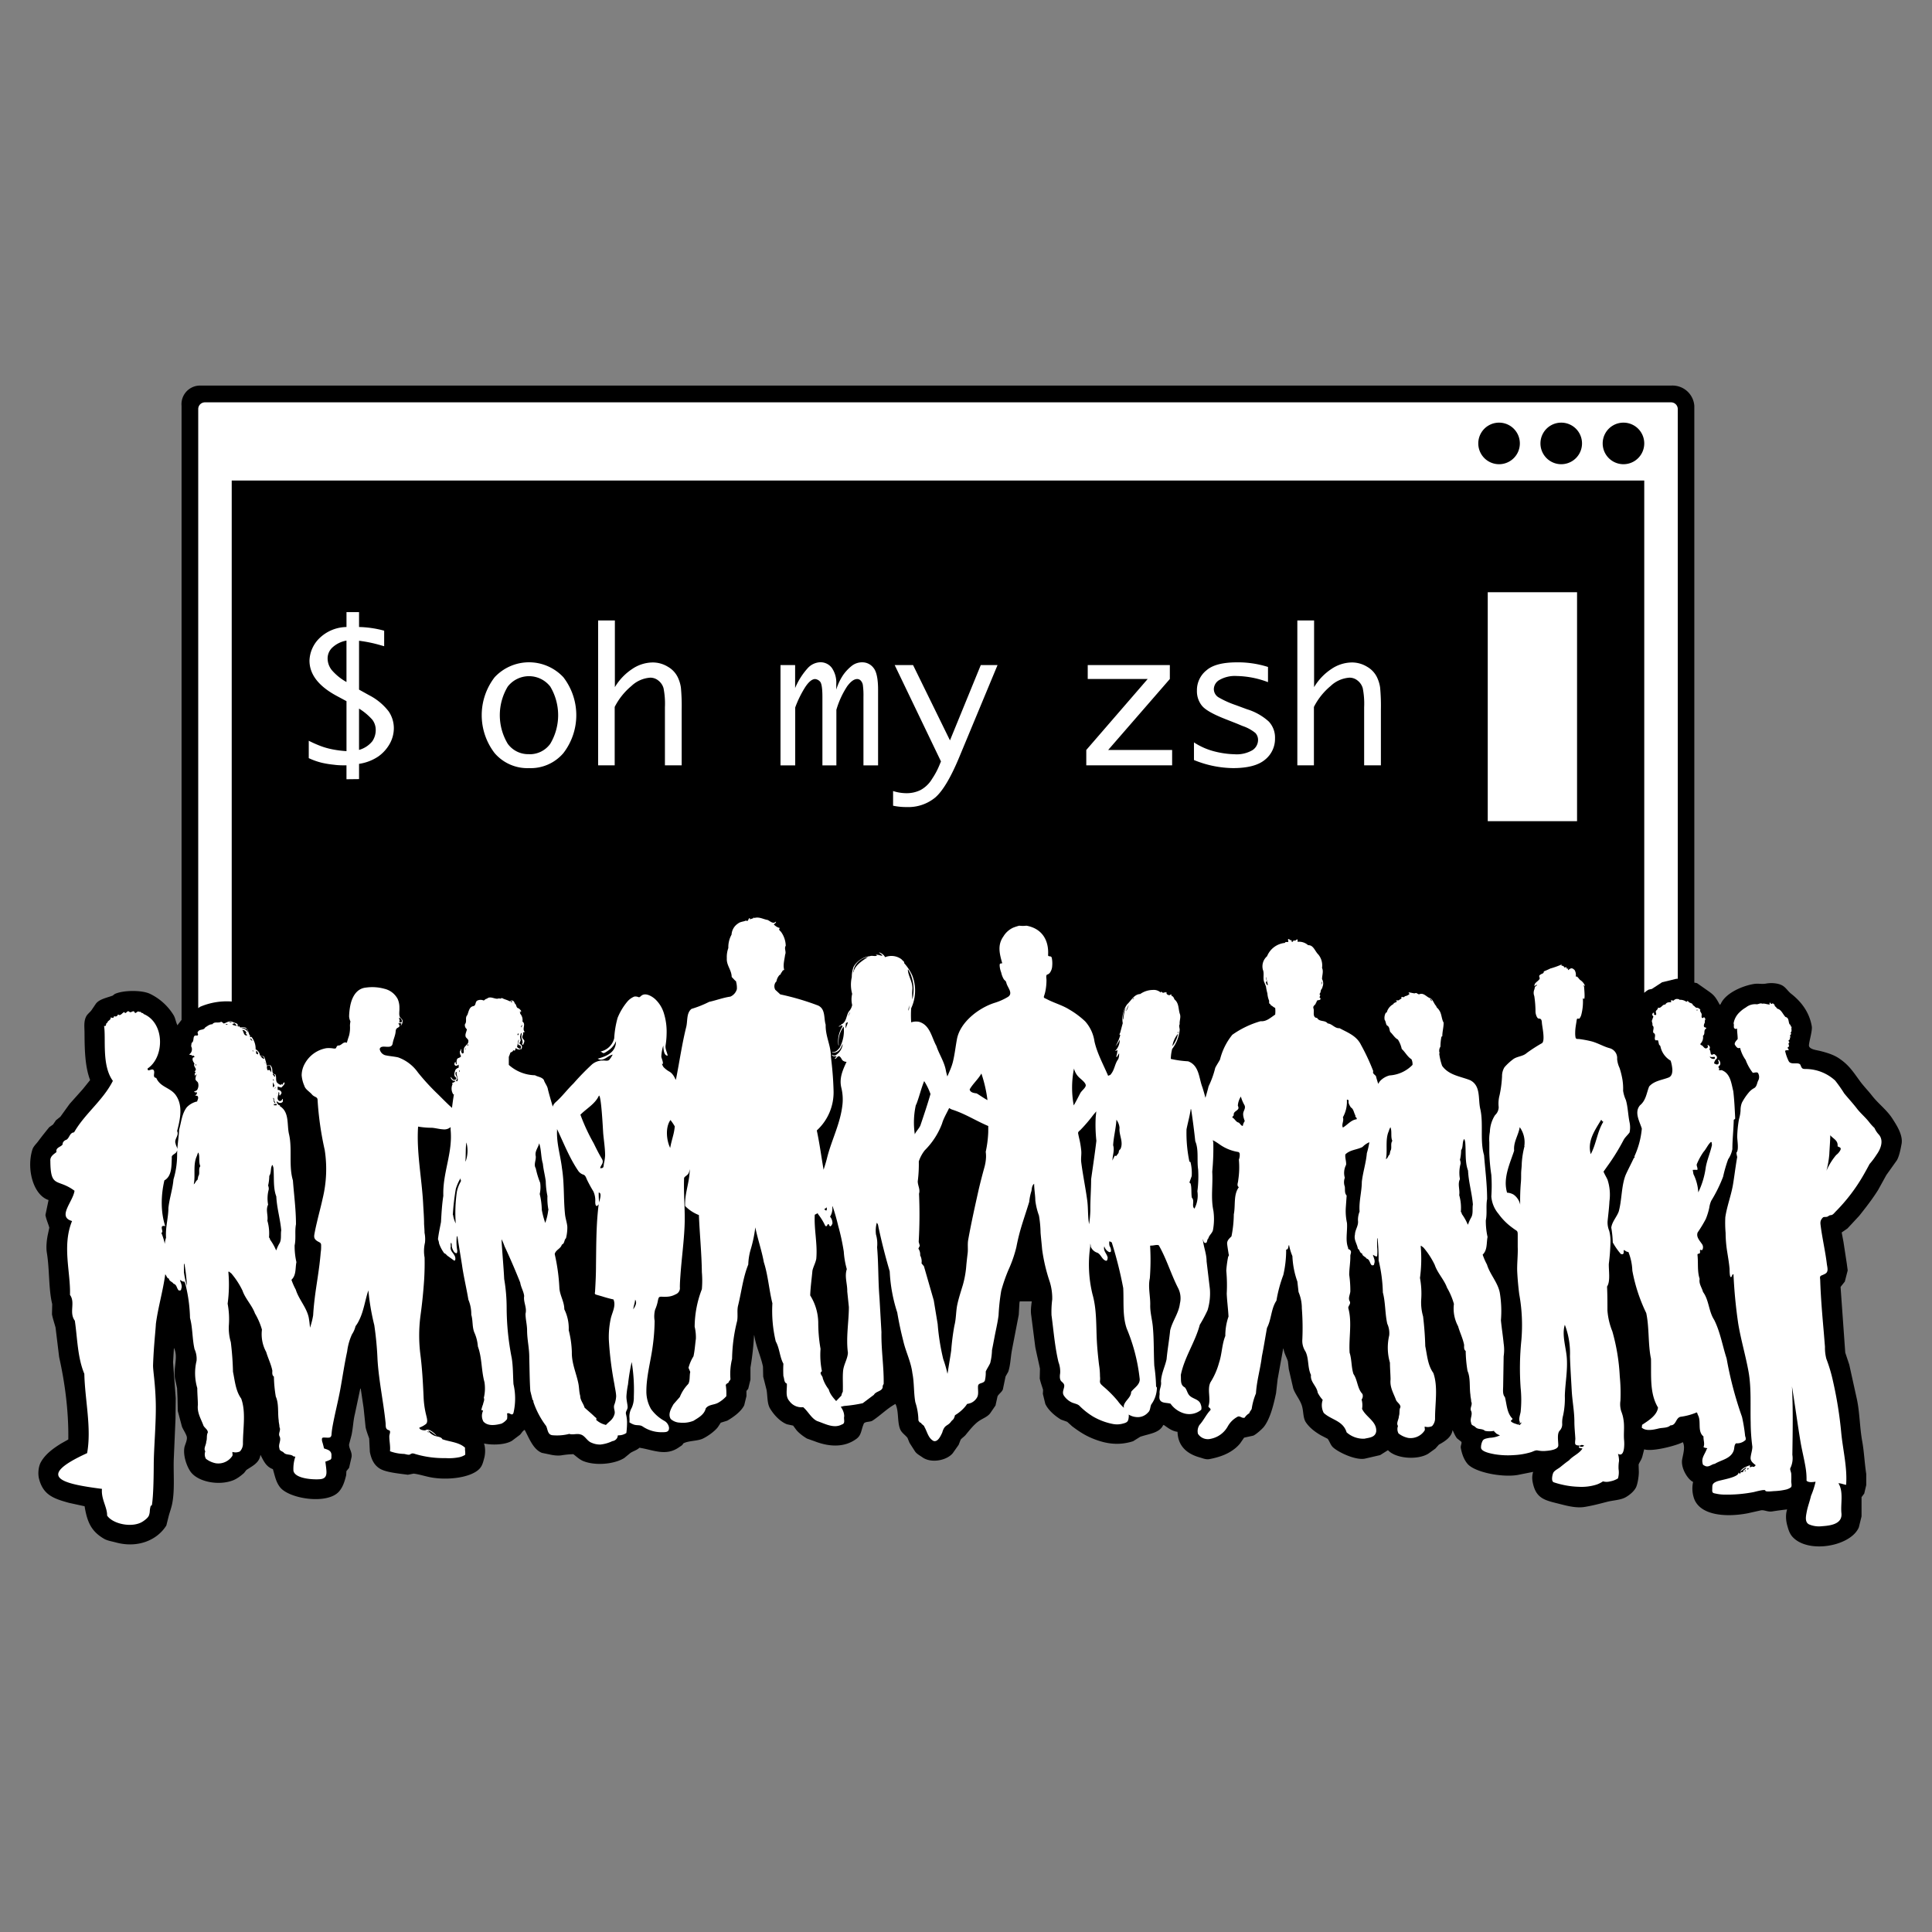
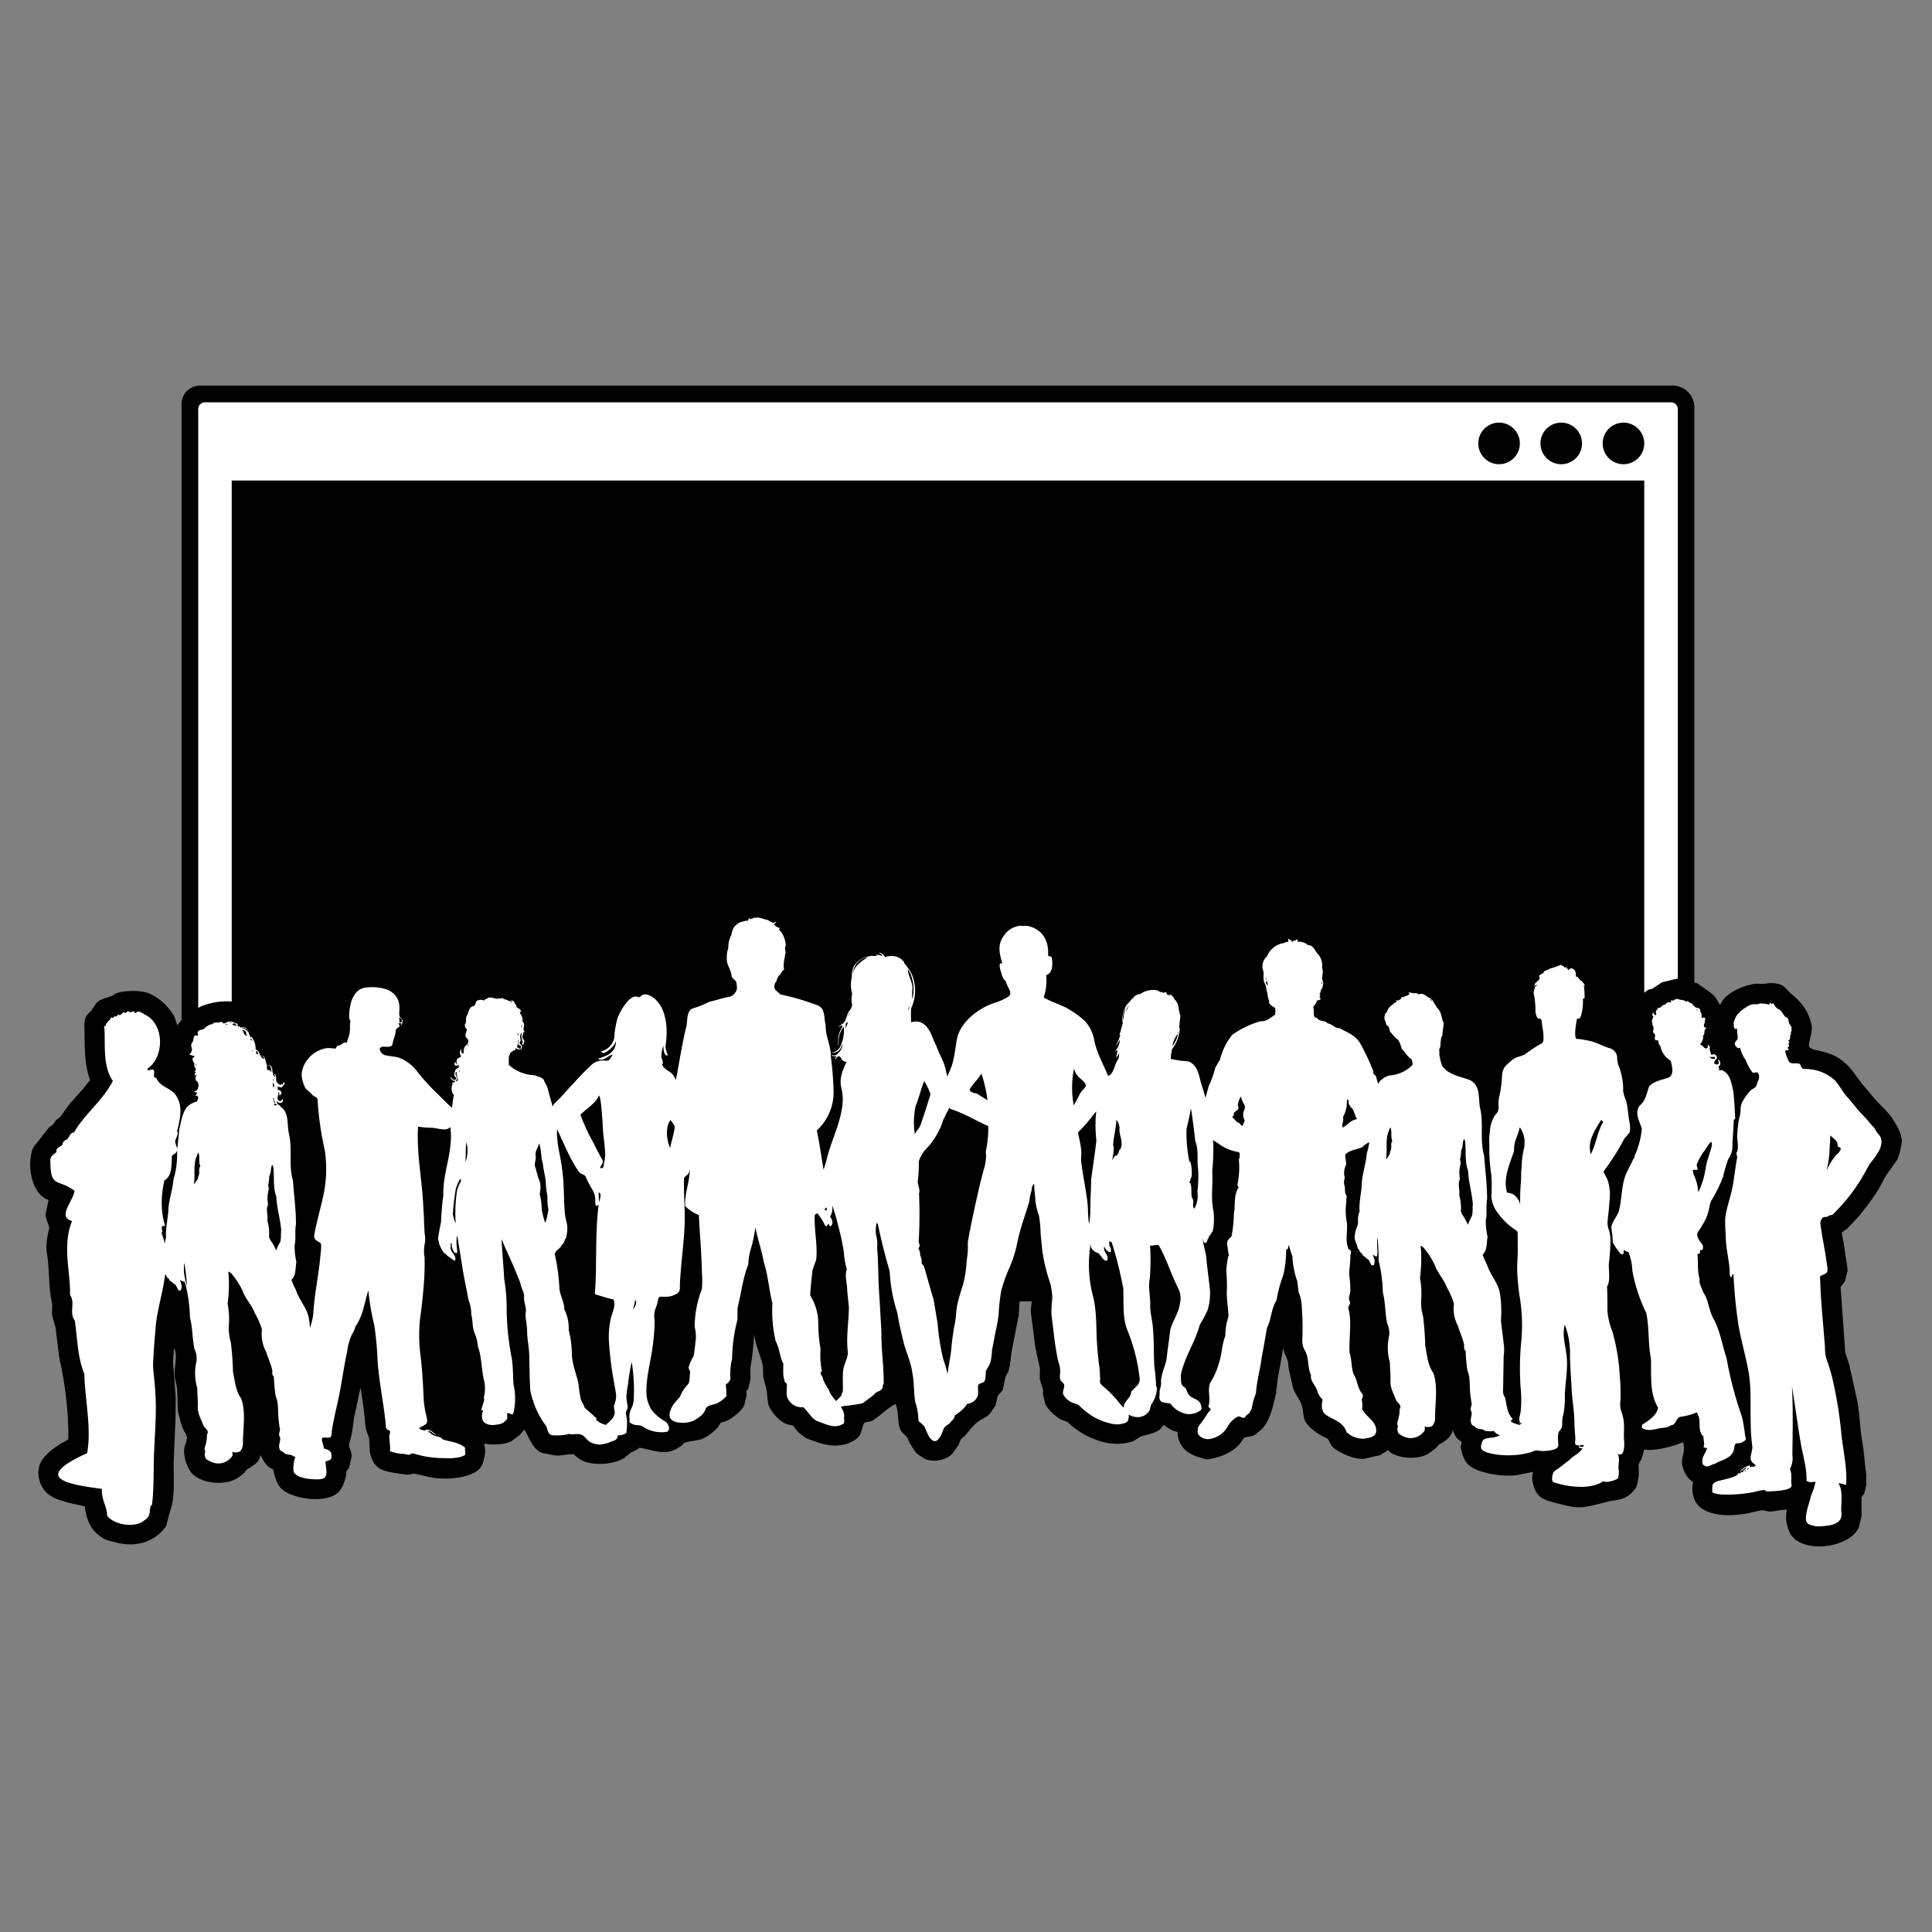
<svg xmlns="http://www.w3.org/2000/svg" viewBox="0 0 128 128">
  <rect x="0" y="0" width="128" height="128" fill="#808080" stroke="none" />
  <path fill-rule="evenodd" d="M125.983 75.792c-.065.344-.15.804-.311 1.08l-.696.977-.548.992c-.373.597-.812 1.158-1.243 1.702l-.784.844-.385.266.118.622.222 1.45.059.444-.192.74-.281.355.311 4.351.266.799.503 2.279c.194.895.183 1.85.355 2.797.127.701.149 1.39.266 2.161v.74l-.133.562-.178.237v1.272l-.178.725c-.512 1.235-3.271 1.764-4.351.681-.221-.221-.304-.472-.4-.829-.085-.316-.111-.712 0-1.036-.303.033-.656.08-.991.133-.295.047-.514-.109-.74-.074l-.858.192c-1.489.295-3.282.146-3.611-1.08a2.009 2.009 0 0 1-.03-.992c-.348-.154-.829-.921-.725-1.495.064-.356.213-.815.044-1.14-.356.206-2.011.657-2.56.474l-.118.459c-.061.239-.191.383-.252.548l.015.488c.001.298-.081.821-.192 1.036-.135.261-.414.49-.666.636-.344.2-.812.201-1.243.311-.47.12-.947.252-1.495.34-.546.088-1.157-.073-1.569-.178-.948-.241-1.568-.319-1.82-1.258-.081-.3-.117-.575-.015-.888l-1.036.207c-1.085.177-2.862-.198-3.315-.74-.228-.272-.366-.627-.444-1.051-.028-.153.094-.327.03-.414l-.281-.222c-.134-.174-.187-.336-.296-.548-.06.476-.539.764-.903.962a63.6 63.6 0 0 1-.237.266l-.474.34c-.72.435-2.153.322-2.664-.237l-.518.326-1.021.237c-.667.121-1.907-.501-2.161-.814-.124-.153-.173-.341-.296-.503l-.459-.237c-.377-.221-.732-.487-.977-.844-.22-.32-.144-.776-.296-1.184-.138-.37-.423-.706-.548-1.066l-.296-1.288-.059-.518c-.08-.258-.24-.508-.296-.844h-.015l-.37 2.042-.104.918c-.16.767-.386 1.683-.799 2.22-.114.148-.534.522-.71.592l-.607.133-.266.385a2.319 2.319 0 0 1-.488.444c-.415.295-.934.477-1.539.592-.237.045-.451-.057-.622-.104-.815-.223-1.468-.712-1.495-1.702-.398-.056-.645-.277-.917-.459l-.044.03c-.247.51-.931.557-1.509.755l-.474.296c-.984.314-1.848.164-2.708-.192-.516-.214-.919-.487-1.332-.799l-.326-.296-.414-.148c-.395-.239-.833-.61-1.036-1.036l-.163-.666.015-.266c-.062-.216-.174-.504-.222-.755l.015-.651c-.093-.458-.214-.948-.311-1.436l-.266-2.087c-.052-.309-.004-.644.035-.933h-.799l-.02.119-.044.77-.444 2.294c-.105.559-.097 1.002-.252 1.48l-.178.311a261.4 261.4 0 0 1-.178.858c-.068.177-.274.301-.355.459l-.133.607-.355.518c-.192.245-.495.336-.755.518-.321.226-.624.614-.873.918-.093.113-.244.201-.326.311l-.133.34-.385.548c-.384.481-1.421.699-2.013.281-.172-.121-.365-.217-.488-.385l-.37-.577-.133-.326c-.136-.182-.373-.324-.474-.548-.218-.486-.087-1.237-.326-1.702-.553.303-1.002.772-1.524 1.11-.144.093-.455.048-.562.178-.181.396-.155.763-.474 1.006-.797.608-1.818.561-2.797.178l-.503-.178c-.24-.142-.538-.362-.71-.577l-.207-.281-.414-.089c-.461-.183-.864-.63-1.11-1.036-.207-.343-.161-.804-.237-1.243l-.222-.873-.015-.666c-.148-.72-.458-1.303-.577-2.072h-.015a18.565 18.565 0 0 1-.237 2.131v.799l-.148.607-.118.148v.34l-.148.607c-.207.423-.722.79-1.125 1.021l-.429.133-.192.296c-.217.28-.689.622-1.021.77-.352.157-.951.124-1.273.311-.056.133-.171.173-.281.252-.868.615-1.702.174-2.619.03-.179.164-.371.205-.592.34l-.414.34c-.659.415-1.914.525-2.708.207-.256-.102-.458-.303-.666-.459-.269.006-.514.03-.784.074-.271.044-.608-.011-.799-.059l-.503-.104c-.583-.233-.853-.994-1.139-1.524-.15.082-.197.212-.311.326l-.533.4c-.445.27-1.307.297-1.85.178.1.287.09.683.015.962-.084.312-.136.531-.326.725-.551.565-2.042.765-3.182.562-.394-.07-.805-.212-1.169-.252l-.385.074c-.534-.074-1.373-.149-1.791-.37-.413-.219-.619-.608-.725-1.14l-.044-.888c-.069-.205-.182-.491-.237-.74l-.133-1.288-.192-1.288-.03.015-.355 1.672c-.114.459-.117.889-.222 1.391l-.163.622c-.022.271.22.513.163.844l-.163.71-.178.222-.015.266c-.107.437-.216.776-.459 1.066-.76.905-3.318.506-3.922-.266-.267-.342-.329-.704-.474-1.199-.44-.157-.61-.526-.814-.932h-.015c-.07.53-.565.738-.932.992l-.148.192c-.187.17-.453.374-.695.474-.923.379-2.264.144-2.797-.488-.265-.315-.57-1.105-.459-1.687.035-.182.217-.503.148-.725-.059-.19-.228-.439-.311-.636l-.281-1.051-.015-.829-.03-.681-.133-.607c-.134-.783.231-1.422-.074-2.057l-.059.947.178 2.383-.015 1.362-.118 2.753c-.022.979.073 2.009-.104 2.886-.052.261-.157.551-.222.784l-.163.651c-.599.967-1.887 1.522-3.344 1.125-.295-.08-.567-.114-.799-.252-.802-.474-1.099-1.055-1.273-2.146l-1.021-.222c-1.053-.288-1.723-.532-1.998-1.598-.083-.322-.046-.796.118-1.095.295-.538.832-.924 1.347-1.243l.474-.266c.028-1.954-.248-3.861-.607-5.461l-.237-1.954c-.07-.265-.181-.581-.237-.873l.015-.681c-.247-1.009-.171-2.292-.355-3.404-.066-.397.001-.906.074-1.243l.089-.414c-.057-.231-.207-.548-.257-.841l.207-.992c-1.018-.329-1.48-2.077-1.065-3.36.062-.193.242-.352.355-.503.252-.339.492-.639.755-.962l.252-.178.192-.281.296-.237.607-.844.873-.977.488-.607c-.327-.86-.365-1.923-.37-3.108-.002-.418-.061-.754.104-1.095.074-.154.237-.273.34-.4l.311-.459c.241-.306.707-.383 1.11-.533l.133-.104c.543-.261 1.792-.275 2.338-.015a3.727 3.727 0 0 1 1.569 1.421c.119.2.14.446.252.666l.015-.03.256-.33V26.881a1.232 1.232 0 0 1 1.123-1.332c.047-.004.095-.005.142-.004h97.451a1.45 1.45 0 0 1 1.509 1.336V65.1l.177.035.444.311c.598.425.703.438 1.065 1.125l.059-.044c.284-.679 1.326-1.182 2.175-1.332.312-.055.552.023.829-.03.303-.058.76-.045 1.065.118.252.135.382.384.592.548.643.501 1.209 1.194 1.376 2.161.057.329-.242 1.187-.178 1.332.094.213.5.246.755.311.452.114.873.248 1.213.474.667.443.943.89 1.406 1.524.243.332.542.632.799.962.415.535.995.954 1.361 1.539.207.331.708 1.046.592 1.658z" clip-rule="evenodd" />
  <path fill="#FFF" d="m111.037 64.854-.917.222-.681.444-.207.044a1.31 1.31 0 0 0-.296.216V31.835H15.352v34.518a4.493 4.493 0 0 0-2.101.352l-.118.085V27.1c0-.245.199-.444.444-.444h97.135c.245 0 .444.199.444.444v37.748a.471.471 0 0 0-.119.006zm-11.72-36.853a1.377 1.377 0 1 0 0 2.754 1.377 1.377 0 0 0 0-2.754zm4.119 0a1.377 1.377 0 1 0 0 2.754 1.377 1.377 0 0 0 0-2.754zm4.123 0a1.377 1.377 0 1 0 0 2.754 1.377 1.377 0 0 0 0-2.754z" />
-   <path fill="#FFF" d="M98.567 39.236h5.917v15.17h-5.917zM85.952 50.705v-9.598h1.11v4.418a3.73 3.73 0 0 1 1.146-1.202 2.46 2.46 0 0 1 1.342-.433c.364-.004.722.097 1.032.289.283.162.51.406.651.699.1.212.169.438.203.67.045.485.062.971.052 1.458v3.7h-1.11v-3.848a5.29 5.29 0 0 0-.092-1.262.972.972 0 0 0-.337-.503.838.838 0 0 0-.54-.196 2.008 2.008 0 0 0-1.25.551c-.46.382-.838.854-1.109 1.388v3.87h-1.098zM79.103 50.354v-1.169c.431.283.908.49 1.409.611.413.104.836.163 1.261.174.42.035.841-.059 1.206-.27a.81.81 0 0 0 .37-.677.672.672 0 0 0-.174-.459 2.693 2.693 0 0 0-.854-.466l-.37-.155-.769-.303c-.821-.322-1.342-.618-1.557-.892a1.523 1.523 0 0 1-.325-.988 1.68 1.68 0 0 1 .632-1.35c.425-.37 1.11-.529 2.06-.529a6.596 6.596 0 0 1 2.016.307v1.006a6.107 6.107 0 0 0-2.082-.407 2.046 2.046 0 0 0-1.11.248.718.718 0 0 0-.396.614c0 .239.132.458.344.57.353.201.725.367 1.109.496l.74.274c.536.161 1.03.439 1.446.814.28.3.429.7.414 1.11a1.766 1.766 0 0 1-.666 1.421c-.441.37-1.148.555-2.119.555a7.038 7.038 0 0 1-2.585-.535zM71.969 50.705v-1.017l4.068-4.703h-3.972v-.921h5.44v.921l-4.086 4.703h4.238v1.017zM62.342 50.446l-3.066-6.382h1.217l2.445 4.988 2.041-4.988h1.11l-2.567 6.175c-.545 1.297-1.061 2.161-1.55 2.59a2.798 2.798 0 0 1-1.901.64 4.139 4.139 0 0 1-.902-.089v-.973c.282.093.576.141.873.144.329.006.655-.066.95-.211.316-.174.579-.429.762-.74.194-.287.358-.593.488-.914l.1-.24zM51.71 50.705v-6.641h.969v1.521c.206-.492.495-.945.854-1.339.209-.222.495-.354.799-.37a.937.937 0 0 1 .777.37c.215.315.319.692.296 1.073v.37c.105-.352.263-.685.47-.988a2.88 2.88 0 0 1 .573-.599 1.11 1.11 0 0 1 .684-.222c.291 0 .565.137.74.37.203.241.303.74.303 1.447v5.01h-.969v-4.536a5.027 5.027 0 0 0-.037-.766.55.55 0 0 0-.141-.311.316.316 0 0 0-.233-.107c-.207 0-.425.155-.662.474a5.792 5.792 0 0 0-.721 1.565v3.682h-.925v-4.532c0-.585-.055-.932-.17-1.032a.502.502 0 0 0-.311-.155c-.203 0-.422.178-.655.529-.27.426-.493.88-.666 1.354v3.837h-.975zM39.627 50.705v-9.598h1.11v4.418a3.73 3.73 0 0 1 1.146-1.202 2.46 2.46 0 0 1 1.342-.433c.364-.004.722.097 1.032.289.283.162.51.406.651.699.1.212.169.438.203.67.045.485.062.971.052 1.458v3.7h-1.11v-3.848a5.29 5.29 0 0 0-.092-1.262.972.972 0 0 0-.337-.503.84.84 0 0 0-.54-.196 2.008 2.008 0 0 0-1.25.551c-.46.382-.838.854-1.109 1.388v3.87h-1.098zM35.052 50.89a2.862 2.862 0 0 1-2.282-.995 4.12 4.12 0 0 1 0-5.025 3.113 3.113 0 0 1 4.556 0 4.12 4.12 0 0 1 0 5.025 2.845 2.845 0 0 1-2.274.995zm0-.921a1.668 1.668 0 0 0 1.405-.692 3.703 3.703 0 0 0 0-3.789 1.785 1.785 0 0 0-2.818 0 3.68 3.68 0 0 0 0 3.789c.327.45.857.708 1.413.688v.004zM22.955 51.627v-.921c-.266 0-.544 0-.828-.041a6.264 6.264 0 0 1-.806-.13 4.564 4.564 0 0 1-.865-.307v-1.151c.252.128.51.243.773.344.259.098.527.173.799.226.307.06.617.099.928.118v-3.311l-.64-.344c-1.206-.647-1.812-1.428-1.812-2.346.019-.533.234-1.04.603-1.424a2.629 2.629 0 0 1 1.849-.799v-.988h.832v.988a6.877 6.877 0 0 1 1.664.244v1.029l-.211-.059a8.994 8.994 0 0 0-1.453-.303v3.237l.666.37c.503.256.944.62 1.291 1.066.225.327.346.713.348 1.11 0 .358-.09.711-.263 1.025a2.562 2.562 0 0 1-.762.855 3.085 3.085 0 0 1-1.28.492v1.01l-.833.01zm0-6.442V42.44c-.345.06-.665.216-.925.451a.988.988 0 0 0-.325.74c.004.279.102.549.277.766.276.318.605.585.973.788zm.832 1.761v2.738c.344-.095.65-.294.877-.57.149-.218.229-.476.229-.74a1.109 1.109 0 0 0-.226-.692 3.937 3.937 0 0 0-.88-.736z" />
-   <path fill="#FFF" fill-rule="evenodd" d="M124.333 76.491a4.878 4.878 0 0 1-.47.629 22 22 0 0 1-.37.673 11.639 11.639 0 0 1-1.868 2.468c-.096.096-.196.244-.325.244a.303.303 0 0 0-.17.07c-.144.1-.288.007-.37.1-.196.211-.159.351-.126.61s.078.514.122.77c.096.551.207 1.106.274 1.661.026.233.137.529-.092.666a2.092 2.092 0 0 1-.263.122c-.144.063-.081.185-.081.329.037 1.151.137 2.294.237 3.441l.078.955c-.007.269.024.538.092.799.184.481.331.976.44 1.48.255 1.119.437 2.254.544 3.397.107 1.14.414 2.324.325 3.471-.17-.026-.333-.107-.51-.107.355.566.133 1.362.2 1.991.07.714-.725.818-1.287.855a1.675 1.675 0 0 1-.862-.122c-.3-.155-.2-.562-.148-.847.07-.355.203-.692.281-1.043.13-.302.231-.615.303-.936-.166.022-.47.074-.599-.07a4.761 4.761 0 0 0-.067-.892c-.089-.536-.222-1.062-.318-1.598-.211-1.247-.377-2.509-.581-3.759.078 1.51.048 3.027.026 4.536.047.296.003.599-.126.869-.059.089.052.285.052.392a4.36 4.36 0 0 1 0 .485c-.004.126.07.344-.033.418a.922.922 0 0 1-.303.137 4.1 4.1 0 0 1-.788.104c-.133.007-.592.07-.595-.037-.004-.107-.669.081-.777.104a9.238 9.238 0 0 1-2.019.163 2.655 2.655 0 0 1-.444-.055c-.17-.037-.277-.03-.277-.215.019-.337-.048-.448.3-.596.237-.104 1.446-.263 1.446-.585.055 0 .081.155.104.052.022-.104.129-.085.211-.085-.089-.115.174-.166.196-.318a1.72 1.72 0 0 0-.407.318c.081-.263.425-.377.651-.459.019.011-.063.196.092.107.081-.044.104.011.163 0 .059-.011.081-.078.133-.104-.189-.148-.366-.278-.344-.518.022-.241.115-.474.115-.714a12.77 12.77 0 0 1-.111-1.598c-.03-1.117.052-2.298-.141-3.367-.192-1.069-.507-2.116-.684-3.189a32.29 32.29 0 0 1-.314-3.271c-.118 0-.081.17-.17.189-.089.019-.089-.455-.089-.544-.033-.381-.1-.77-.159-1.14a8.26 8.26 0 0 1-.104-1.247 7.68 7.68 0 0 1-.019-1.04c.118-.781.407-1.487.525-2.261.059-.37.107-.74.163-1.11.03-.203.063-.411.1-.614-.011-.044-.07-.27-.041-.303.159-.189.041-.792.041-1.058.01-.385.049-.768.118-1.147.056-.187.091-.379.104-.573a1.332 1.332 0 0 1 .092-.522 3.77 3.77 0 0 1 .448-.666c.101-.125.227-.227.37-.3.17-.111.17-.303.251-.481a.5.5 0 0 0 .019-.466c-.044-.155-.244-.063-.37-.063-.2-.258-.36-.545-.473-.851a2.36 2.36 0 0 1-.37-.803c-.17.067-.237-.052-.329-.181-.092-.129.085-.3.17-.4.004-.229-.041-.466-.041-.699a.198.198 0 0 0-.074.033c-.226-.037-.092-.241-.155-.37a1.29 1.29 0 0 1 .396-.74c.124-.124.265-.231.418-.318a.964.964 0 0 1 .714-.211c.133 0 .237-.1.37-.037.166-.033.322.052.496.052 0-.041-.03-.089 0-.115.03-.026.067.033.067.033.011.081.092.033.133 0 .059.048.155.107.129.181.066.05.123.11.17.178.277.059.362.366.547.551.229.044.185.292.255.455.019.055.129.078.074.148l.081.056c-.059.13.055.289-.081.37.141.141-.148.178.026.307l-.085.033c.067.096-.011.133-.078.2l.07.122c-.141.067.015.181-.048.281-.159.055 0 .137 0 .222a.236.236 0 0 1-.129 0 .572.572 0 0 1-.115.037c.038.179.092.353.163.522.092.215.111.292.351.318.166.015.444-.048.51.115.096.259.141.259.399.259.704.018 1.378.29 1.897.766.215.273.415.557.599.851.285.348.588.67.869 1.04.233.292.529.54.766.84.112.147.235.284.37.411.071.163.17.312.292.44.344.401.108.967-.148 1.319zm-8.694 20.912c-.004 0-.092.081-.03.081a.137.137 0 0 1 .067-.03l-.037-.051zm.109-.073c.023.067.062-.005.101.002-.007-.076-.04-.077-.101-.002zm5.997-21.383c.041-.403-.274-.481-.492-.74.03.007-.055 1.125-.055 1.247-.03.375-.094.747-.192 1.11a4.24 4.24 0 0 1 .647-1.043.961.961 0 0 0 .281-.333c.066-.171-.067-.171-.189-.241zm-6.879-1.754c-.015.651-.092 1.317-.092 1.939a1.795 1.795 0 0 1-.281.677c-.136.376-.247.76-.333 1.151a9.514 9.514 0 0 1-.784 1.591 1.673 1.673 0 0 0-.133.47 4.34 4.34 0 0 1-.229.74 8.705 8.705 0 0 1-.54.892c-.118.314.159.562.314.81a.37.37 0 0 1 0 .34c-.052.052-.096 0-.148 0-.037.092.048.211-.078.259-.048-.011-.1.015-.1.074.063.548-.026 1.066.144 1.595-.063.322.148.573.222.862.403.548.37 1.28.74 1.85.403.799.547 1.706.825 2.56a24.334 24.334 0 0 0 1.021 3.874c.094.42.163.845.207 1.273a.418.418 0 0 1 .033.244.813.813 0 0 1-.64.229c-.126.118-.1.3-.144.455-.181.574-.828.636-1.261.906-.214.022-.362.229-.614.152-.078-.044-.189-.067-.189-.178-.104-.374.166-.636.266-.951.015-.019.041-.03.041-.056-.089-.03-.196-.015-.251-.089.1-.211-.018-.459 0-.692-.429-.348-.129-.999-.37-1.421-.03-.059-.026-.126-.081-.174a3.995 3.995 0 0 1-1.061.289c-.34.067-.281.57-.677.57-.207.192-.533.141-.799.211-.333.081-.843.192-1.11-.07.026-.059.026-.118.026-.174.407-.274.991-.618 1.058-1.147-.566-.94-.44-2.087-.466-3.23-.203-.98-.107-2.061-.314-3.03a11.022 11.022 0 0 1-.921-2.808 3.686 3.686 0 0 0-.263-1.243c-.118.011-.2-.085-.3-.126-.033.092.041.248-.1.281l-.1-.018a4.63 4.63 0 0 1-.533-.762 6.908 6.908 0 0 0-.1-.984c.055-.4.362-.703.496-1.073.214-.784.166-1.683.459-2.423.166-.37.366-.74.536-1.11.037-.019.089-.067.037-.104a5.58 5.58 0 0 0 .496-1.85c-.144-.47-.518-1.08-.122-1.543.403-.333.433-.818.607-1.247.337-.388.869-.425 1.317-.607.2-.104.222-.329.222-.518a2.616 2.616 0 0 0-.115-.588 1.425 1.425 0 0 1-.68-.966l-.089-.1-.063-.278a.659.659 0 0 0-.166 0c-.144-.129.089-.389-.144-.499-.07-.159.107-.355-.07-.5.048-.137-.089-.255 0-.37 0-.104.141-.215 0-.285a.247.247 0 0 1 .037-.163c.022 0 .033-.03.07 0 .037.03-.019.041 0 .089.018.048.081.048.129.048.059-.078-.03-.167 0-.252.03-.085.166-.141.126-.241.222.096.288-.226.499-.2.078-.155.226-.155.37-.155.055-.037-.048-.104.026-.13l.152.026a.29.29 0 0 1 .192-.111c.07.004.159-.004.2.055a.708.708 0 0 1 .462.137l.03-.033c.015-.03.055-.019.089 0 .07.144.288.078.307.263.1.019.141.141.233.159a.303.303 0 0 1 .259.137c-.041.1.026.141.074.248.048.107-.063.3.1.3a.066.066 0 0 1 .107-.029c.044.037.044.096.044.152-.059.048-.004.126-.041.2-.037.074-.074.181-.037.252.037.07.144.019.144.118-.218.107-.037.363-.218.477a.6.6 0 0 1-.17.533c-.011.1.081.074.152.148.07.074.148.196.263.148.03-.026.055-.03.081-.074.026-.044-.063-.137 0-.137s.081.067.122.1a.212.212 0 0 1-.026.189c.133.089.007.466.27.318.063-.03.118.033.152.07a.171.171 0 0 1 .067.226.463.463 0 0 0-.174.314c.089.03.192.122.281.03.048-.033.018-.115.018-.152s-.037-.052-.037-.092c.063-.07.089.041.115.07a.31.31 0 0 1 .026.222c-.03.092-.196.133-.07.229a.338.338 0 0 1-.019.137.637.637 0 0 0 .185 0c.588.215.64.877.773 1.395.07.603.096 1.173.126 1.809-.01.049-.066.06-.095.09zm-2.46-7.293c-.018.019.007.059.037.044s.03-.015.03-.044h-.067zm.452 9.421c-.177.256-.326.53-.444.818-.019.137.085.244.037.37a2.552 2.552 0 0 0-.303 0l.048.281c.185.372.293.777.318 1.191V79a5.471 5.471 0 0 0 .499-1.672c.089-.499.303-.969.411-1.48-.026-.063.011-.189-.074-.189-.211.192-.3.451-.492.662zm.747-6.172c0-.041.026-.078 0-.122-.126-.015-.244.048-.325-.044l.022.078a.325.325 0 0 0 .303.088zm-6.043 5.387c-.264.506-.56.995-.884 1.465l-.44.622c.074.189.185.355.266.54a3.2 3.2 0 0 1 .126 1.425c-.022.437-.078.873-.122 1.31-.015.221.022.443.107.647.067.262.094.533.081.803-.012.463-.048.925-.107 1.384-.015.425.118 1.165-.118 1.506.026.529.026 1.058.026 1.587.036.474.146.94.325 1.38.277.972.442 1.973.492 2.982.052.535.067 1.073.044 1.61a1.58 1.58 0 0 0 .055.71c.075.187.126.382.152.581.07.451-.007.899.037 1.347.022.218.044 1.151-.407.884.046.153.069.311.07.47-.03.181-.04.365-.03.548a1.42 1.42 0 0 1-.041.611 1.461 1.461 0 0 1-.514.196.893.893 0 0 1-.481 0 1.68 1.68 0 0 1-.462.226 3.333 3.333 0 0 1-1.158.133 5.52 5.52 0 0 1-1.109-.148 5.236 5.236 0 0 1-.525-.148c-.181-.063-.111-.433-.048-.603.063-.17.311-.278.455-.389.2-.159.392-.322.599-.462.259-.3.669-.437.888-.781-.04-.037-.405-.023-.151-.191a.096.096 0 0 0-.015.054l-.015.011c.055 0 .24.052.285-.085-.069-.024-.203-.051-.251.015-.125-.007-.285-.015-.322-.096-.037-.081 0-.259 0-.37-.019-.37-.063-.74-.063-1.11 0-.707-.137-1.343-.178-2.105-.041-.762-.092-1.502-.115-2.242a5.25 5.25 0 0 0-.34-2.083c-.214.684.085 1.502.133 2.22.055.844-.107 1.643-.133 2.479a5.36 5.36 0 0 1-.115 1.313 1.762 1.762 0 0 0-.059.555.614.614 0 0 1-.152.433c-.207.189-.107.692-.107.988 0 .296-.599.352-.84.37a1.846 1.846 0 0 1-.514-.03c-.155-.037-.303.067-.459.115a4.73 4.73 0 0 1-1.139.192 5.45 5.45 0 0 1-1.25-.055c-.229-.044-.917-.159-.917-.444a.913.913 0 0 1 .115-.466c.078-.13.307-.148.448-.181.24-.007.476-.063.693-.162a1.753 1.753 0 0 1-.26-.13c-.03-.07-.129-.081-.129-.17-.2.041-.406.041-.607 0-.174-.17-.459-.067-.629-.244-.092-.107-.285-.104-.285-.289-.111-.274.133-.544-.018-.814-.067-.204.129-.385.018-.599.007-.141-.048-.281-.048-.437-.078-.507.015-1.114-.192-1.584a8.534 8.534 0 0 1-.122-1.325c-.133-.093-.104-.266-.104-.4-.081-.429-.281-.818-.399-1.236a2.471 2.471 0 0 1-.277-1.48 4.55 4.55 0 0 0-.455-1.073c-.2-.548-.632-.969-.817-1.517a5.27 5.27 0 0 0-.74-1.14l-.163-.126-.026.026c.062.703.046 1.41-.048 2.109.084.452.113.913.085 1.373-.03.396.011.795.122 1.177.078.67.126 1.299.144 1.968.126.611.163 1.262.533 1.776.322.899.115 2.013.115 2.979a.74.74 0 0 1-.2.544.685.685 0 0 1-.484.03c-.022.1.044.189-.022.281a1.11 1.11 0 0 1-1.073.47 1.544 1.544 0 0 1-.64-.296.594.594 0 0 1-.037-.496c-.133-.196.059-.429.059-.647.074-.203 0-.407.104-.599.007-.192-.2-.296-.285-.455-.159-.448-.429-.847-.37-1.38-.004-.37-.041-.74-.041-1.11a3.567 3.567 0 0 1-.048-1.809 1.488 1.488 0 0 0-.129-.773c-.152-.67-.118-1.428-.292-2.068a9.946 9.946 0 0 0-.281-2.131c.003-.494-.022-.988-.074-1.48l-.026.048v.54c.024.207.024.415 0 .622-.111.037-.189-.067-.277-.096.03.159.148.329.104.529-.033.055-.004.163-.104.163h-.078c-.144-.133-.118-.385-.344-.444-.063-.13-.292-.163-.292-.337-.178-.041-.148-.244-.285-.318-.048-.318-.277-.581-.192-.932.007-.333.248-.588.2-.936a1.48 1.48 0 0 1 .107-.592c-.052-.677.148-1.325.148-1.968.074-.655.277-1.243.333-1.898.072-.239.127-.482.167-.727a1.38 1.38 0 0 0-.455.313c-.366.192-.814.178-1.135.492-.033.237.07.455.048.692a1.168 1.168 0 0 0-.085.858.841.841 0 0 0 0 .585c.026.222-.03.425.122.592l-.052.74a3.73 3.73 0 0 0 .074 1.08c.041.536-.122 1.162.078 1.646-.022.122.115.089.144.163.1.111 0 .248 0 .37.011.389-.074.851-.074 1.251.049.342.074.687.074 1.032.018.248-.185.503-.03.74.063.178-.107.27-.107.429.266.921.026 1.994.089 2.96.148.459.107.955.255 1.41.281.411.248.955.595 1.325a.39.39 0 0 1-.055.37c.056.2.066.41.03.614.248.551.995.836.936 1.51-.07.396-.488.4-.78.47a1.668 1.668 0 0 1-1.18-.422c-.237-.784-1.024-.821-1.516-1.288a1.093 1.093 0 0 1-.067-.862 2.162 2.162 0 0 1-.333-.481c-.056-.433-.507-.707-.444-1.173-.237-.474-.126-1.095-.37-1.561a1.271 1.271 0 0 1-.203-.784c.031-.689.02-1.38-.033-2.068a2.725 2.725 0 0 0-.218-1.08l-.078-.692a5.719 5.719 0 0 1-.329-1.687 3.543 3.543 0 0 1-.222-.74c-.078.096-.015.307-.192.307a7.255 7.255 0 0 1-.189 1.687 9 9 0 0 0-.455 1.698c-.359.533-.329 1.243-.625 1.802-.115.629-.214 1.269-.34 1.891-.1.833-.34 1.602-.392 2.453-.136.327-.231.67-.281 1.021-.041.104-.137.181-.159.292a.903.903 0 0 0-.307.292c-.17.063-.281-.115-.444-.074-.29.148-.528.38-.684.666a1.65 1.65 0 0 1-1.109.807.781.781 0 0 1-.858-.329.742.742 0 0 1 .1-.585c.266-.292.436-.666.688-.944.144-.126-.07-.185-.1-.285.189-.488-.096-1.125.141-1.598a4.77 4.77 0 0 0 .57-1.302c.192-.566.185-1.206.414-1.769a3.817 3.817 0 0 1 .211-1.284c-.026-.511-.096-1.006-.118-1.521.027-.507.017-1.015-.03-1.521a7.41 7.41 0 0 1 .115-.877c.004-.07.1-.144.044-.203-.033-.226-.074-.444-.1-.681-.026-.237.152-.377.285-.511a7.72 7.72 0 0 0 .155-1.462c.122-.603-.037-1.291.333-1.795-.166-.115-.041-.311-.041-.463.071-.45.086-.908.044-1.362a.896.896 0 0 0 .055-.37.149.149 0 0 0-.089-.137 2.902 2.902 0 0 1-1.254-.511 3.767 3.767 0 0 0-.439-.271c.01.048.02.097.032.145.015.648-.008 1.297-.07 1.943.052.907-.104 1.728.078 2.59.058.418.049.843-.026 1.258-.037.218-.263.355-.307.57-.126.078-.037.385-.27.281a.311.311 0 0 1-.074-.229l-.019.044c.048.488.244.925.244 1.428l.218 1.828a3.82 3.82 0 0 1-.155 1.41 9.75 9.75 0 0 1-.514.962c-.307 1.158-1.021 2.146-1.257 3.33.026.307-.055.659.263.814.141.155.159.366.296.525.237.263.669.244.769.633a.543.543 0 0 1 .026.326c-.3.252-.702.347-1.084.255a1.685 1.685 0 0 1-.95-.655c-.27-.092-.71.011-.74-.4a1.39 1.39 0 0 1 .018-.241c-.041-.303.137-.525.089-.825.018-.529.263-.977.37-1.48.059-.644.174-1.265.237-1.909.148-.625.57-1.136.647-1.787a1.481 1.481 0 0 0-.133-1.043c-.466-.918-.754-1.913-1.269-2.812-.178-.056-.355.037-.547.019l-.026.026c.042.714.036 1.429-.019 2.142-.129.588.044 1.195.026 1.791-.007.522.148.999.181 1.513.07.792.048 1.713.089 2.494.067.454.107.911.118 1.369l.055.078a1.937 1.937 0 0 1-.37 1.11c-.085.163-.055.4-.214.533a.906.906 0 0 1-.814.303 1.108 1.108 0 0 1-.471-.162.718.718 0 0 1 .001.18c-.03.274-.092.344-.37.414a1.442 1.442 0 0 1-.666.033 4.227 4.227 0 0 1-1.309-.485 4.673 4.673 0 0 1-.917-.721c-.133-.133-.374-.152-.544-.241a1.298 1.298 0 0 1-.477-.418c-.133-.192-.048-.355 0-.562.048-.207-.041-.274-.174-.396-.133-.122-.111-.381-.085-.54a1.777 1.777 0 0 0-.111-.74c-.244-1.021-.322-2.072-.462-3.108a6.268 6.268 0 0 1 .048-1.043 3.644 3.644 0 0 0-.166-1.173 11.527 11.527 0 0 1-.503-2.139c-.03-.37-.074-.74-.104-1.11a7.33 7.33 0 0 0-.107-1.136 4.472 4.472 0 0 1-.24-.995c-.004-.37-.078-.74-.078-1.11-.148.104-.152.311-.178.474a3.408 3.408 0 0 0-.148.721c-.152.507-.325 1.01-.481 1.517-.151.486-.275.98-.37 1.48a8.353 8.353 0 0 1-.529 1.521c-.187.444-.345.9-.473 1.365-.093.54-.152 1.085-.178 1.632-.063.511-.189 1.01-.281 1.513-.052.266-.1.533-.155.799a3.862 3.862 0 0 1-.118.855c-.085.192-.211.366-.296.562.008.199-.011.398-.055.592-.085.229-.433.126-.455.37-.022.244.063.551-.074.77a.861.861 0 0 1-.37.337c-.09.039-.184.065-.281.078-.044.07-.093.137-.148.2-.188.219-.41.403-.657.549a.639.639 0 0 1-.061.18c-.03.107-.144.159-.196.241-.233.325-.43.174-.587.733-.11.232-.286.628-.567.554-.362-.185-.422-.61-.607-.925-.026-.13-.2-.17-.233-.285-.089.007-.129-.093-.17-.152a3.988 3.988 0 0 0-.203-1.206c-.115-.625-.07-1.31-.196-1.924-.092-.762-.44-1.413-.607-2.153a22.613 22.613 0 0 1-.396-1.868c-.288-.882-.456-1.8-.499-2.727a40.037 40.037 0 0 1-.74-2.908c-.022-.107-.03-.241-.118-.307a1.977 1.977 0 0 0-.052.773c.08.275.105.563.074.847.1 1.147.063 2.227.159 3.367l.129 2.253c-.022 1.158.166 2.279.148 3.426l-.067.137c.041.37-.436.326-.581.592-.248.185-.496.374-.74.555a9.16 9.16 0 0 1-1.209.181c-.077.01-.161.039-.247.055.133.189.229.394.229.64-.052.185.104.463-.155.533-.529.292-1.128-.056-1.638-.226-.388-.181-.599-.647-.928-.921a.976.976 0 0 1-.913-.407c-.281-.318-.144-.74-.166-1.154-.2-.067-.159-.329-.229-.492a7.568 7.568 0 0 1 0-.825c-.248-.448-.248-1.018-.507-1.48a8.742 8.742 0 0 1-.222-2.523c-.222-.888-.288-1.861-.566-2.72-.144-.788-.407-1.528-.566-2.312a8.662 8.662 0 0 1-.3 1.443c-.1.332-.156.675-.166 1.021-.344.844-.448 1.795-.669 2.694-.092.348-.007.666-.067 1.036a10.852 10.852 0 0 0-.337 2.523 4.096 4.096 0 0 0-.107 1.328c-.004.096-.126.148-.126.244-.067.037-.155.078-.185.159.037.245.049.493.037.74a2.094 2.094 0 0 1-.555.44c-.266.144-.621.104-.81.37-.096.414-.503.625-.81.818a1.895 1.895 0 0 1-.906.122.953.953 0 0 1-.599-.237c-.207-.322.022-.699.181-.984l.418-.477c.128-.321.318-.614.558-.862.133-.229.07-.544.133-.799l-.115-.274c.071-.269.182-.526.329-.762.085-.385.104-.755.159-1.162a3.065 3.065 0 0 0-.081-.799 7.01 7.01 0 0 1 .477-2.483 6.484 6.484 0 0 0 0-1.132c-.015-1.254-.148-2.56-.196-3.781a2.593 2.593 0 0 1-.913-.599c-.033-.792.255-1.473.3-2.242.007-.067.017-.133.025-.2a5.09 5.09 0 0 1-.081.237c-.067.17-.218.196-.311.337-.044 1.077.078 2.124.03 3.215-.048 1.091-.2 2.172-.274 3.256-.019.259-.037.518-.037.777a.438.438 0 0 1-.281.47 1.277 1.277 0 0 1-.566.159 2.643 2.643 0 0 1-.333 0c-.211-.011-.222.037-.27.229a2.691 2.691 0 0 1-.192.633 1.81 1.81 0 0 0-.03.74 13.414 13.414 0 0 1-.122 1.639c-.126.988-.425 2.016-.425 3.015-.005.415.101.824.307 1.184.231.322.53.588.876.781a.621.621 0 0 1 .318.455c.011.3-.207.3-.451.3a2.22 2.22 0 0 1-1.283-.37c-.192-.137-.381-.059-.603-.137a1.286 1.286 0 0 1-.288-.148 1.839 1.839 0 0 0 0-.348 1.133 1.133 0 0 1 .152-.61c.103-.233.151-.486.141-.74a11.332 11.332 0 0 0-.141-2.298c-.109.488-.191.982-.244 1.48a5.914 5.914 0 0 0-.104.762c-.015.255.074.551.078.74.004.189-.159.289-.107.481.052.207.074.42.067.633a5.878 5.878 0 0 1-.044.607.907.907 0 0 1-.507.155l-.06.004a.369.369 0 0 1-.099.244.418.418 0 0 1-.263.137c-.249.12-.517.196-.791.226-.2.003-.398-.037-.581-.118-.307-.107-.436-.481-.74-.551-.244-.078-.514.044-.74-.037a3.266 3.266 0 0 1-1.11.089c-.333-.03-.314-.396-.425-.614a5.603 5.603 0 0 1-.825-1.539c-.033-.056.004-.163-.074-.189l-.148-.592c-.048-.699-.048-1.465-.07-2.179.011-.633-.144-1.21-.144-1.85-.004-.374-.104-.718-.104-1.088.107-.414-.155-.766-.089-1.173-.037-.314-.215-.577-.263-.892a44.727 44.727 0 0 0-1.043-2.416 2.903 2.903 0 0 0-.196-.455c.044.851.133 1.739.178 2.638.108.629.162 1.267.163 1.906.005 1.118.118 2.233.337 3.33.092.566.078 1.14.115 1.728a4.202 4.202 0 0 1 0 1.906c-.1.252-.266-.067-.425.041.019.123.019.247 0 .37-.099.127-.225.23-.37.3-.381.1-.899.189-1.195-.137a.777.777 0 0 1-.026-.71c-.026-.063-.089-.015-.111-.063.025-.127.062-.25.111-.37.019-.141.118-.285.052-.429.082-.342.096-.696.041-1.043-.215-.792-.155-1.598-.436-2.364a2.752 2.752 0 0 0-.207-.862c-.185-.388-.107-.829-.229-1.236a2.48 2.48 0 0 0-.192-.999c-.129-.777-.325-1.576-.425-2.316l-.3-1.85-.037-.059a3.16 3.16 0 0 0 .03.999c-.022.055.007.185-.111.137-.118-.048-.174-.185-.226-.318-.052-.133-.007-.274-.074-.37-.048.078-.026.174-.026.259-.092.348.362.496.3.866-.004.037-.026.063-.074.063l-.399-.289c-.1-.052-.144-.174-.255-.192a2.49 2.49 0 0 1-.344-.648 1.041 1.041 0 0 0-.074-.285c.044-.388.129-.766.2-1.14.033-.588.067-1.177.155-1.739-.052-1.543.636-2.842.481-4.388l.004-.165a.644.644 0 0 1-.5.15c-.263-.015-.496-.085-.74-.104-.307 0-.614-.026-.917-.078-.115 1.713.251 3.441.337 5.15.022.433.059.866.059 1.299.011.196.03.392.03.585.044.215.054.436.03.655a2.417 2.417 0 0 0-.026.984c.011.474 0 .947-.026 1.421a34.01 34.01 0 0 1-.248 2.449c-.112.86-.112 1.73 0 2.59.115.907.166 1.831.207 2.756.014.411.071.819.17 1.217.037.167.133.448 0 .588a1.486 1.486 0 0 1-.447.248c-.019.167.366.207.422.167.196-.133.588.2.717.37-.144-.078-.396-.329-.558-.329.11.152.261.269.436.337.133.052.444.063.503.226.488.174 1.11.192 1.505.562-.015.159.03.307.007.47a1.192 1.192 0 0 1-.37.155 3.459 3.459 0 0 1-.936.063 6.581 6.581 0 0 1-1.997-.27c-.178-.063-.233-.048-.34.022-.107.07-.314-.03-.436-.03a2.841 2.841 0 0 1-.902-.178c.037-.333-.044-.655-.044-.988.004-.155.133-.359-.037-.407-.244-.067-.189-.281-.211-.496-.144-1.395-.447-2.775-.533-4.177a21.573 21.573 0 0 0-.214-2.283 15.374 15.374 0 0 1-.392-2.305c-.226.659-.303 1.373-.625 2.002a2.003 2.003 0 0 1-.226.37 1.687 1.687 0 0 1-.233.536 3.862 3.862 0 0 0-.322 1.14c-.178.818-.296 1.632-.448 2.472-.152.84-.37 1.661-.521 2.497a5.007 5.007 0 0 0-.067.533c-.022.233-.159.215-.392.203-.233-.011-.266-.007-.233.241.051.157.092.316.128.477.24.085.509.132.493.477-.011.096.033.252-.126.289-.09.045-.183.081-.278.109.015.117.031.234.045.354.044.385.096.758-.37.807-.411.044-1.683-.011-1.79-.555a2.497 2.497 0 0 1 .127-.936 1.853 1.853 0 0 1-.127-.019c-.174-.17-.466-.063-.636-.241-.092-.111-.292-.107-.292-.292-.096-.27.152-.54 0-.81-.085-.207.115-.388 0-.599.007-.141-.048-.281-.048-.437-.074-.507.019-1.114-.192-1.58a8.651 8.651 0 0 1-.126-1.325c-.137-.092-.104-.263-.104-.396-.085-.433-.285-.818-.407-1.236a2.448 2.448 0 0 1-.281-1.48 4.614 4.614 0 0 0-.462-1.073c-.2-.548-.64-.969-.828-1.517a5.344 5.344 0 0 0-.74-1.136l-.166-.126-.03.03c.064.7.047 1.405-.048 2.102.086.452.115.913.085 1.373a3.32 3.32 0 0 0 .126 1.177c.081.651.129 1.305.144 1.961.129.614.174 1.262.544 1.776.325.884.115 1.998.115 2.96a.741.741 0 0 1-.203.544.686.686 0 0 1-.492.03c-.019.1.044.189-.019.281a1.108 1.108 0 0 1-1.091.47 1.554 1.554 0 0 1-.647-.296.591.591 0 0 1-.041-.496c-.133-.192.063-.425.063-.644.074-.203 0-.407.104-.599.007-.192-.203-.296-.288-.455-.159-.448-.433-.844-.37-1.38-.004-.37-.041-.74-.041-1.11a3.48 3.48 0 0 1-.048-1.806 1.521 1.521 0 0 0-.133-.773c-.155-.67-.122-1.424-.3-2.065a10.021 10.021 0 0 0-.3-2.22.57.57 0 0 0-.085-.2c-.111.037-.189-.067-.281-.096.033.159.152.329.104.529-.033.052-.004.163-.104.163h-.078c-.148-.133-.118-.385-.348-.444-.067-.13-.3-.167-.3-.337-.159-.036-.153-.2-.25-.289-.146 1.091-.476 2.195-.619 3.283-.025.498-.143 1.457-.187 2.727-.012.347.143 1.139.178 2.457.035 1.313-.127 3.004-.133 4.144-.007 1.282-.042 2.116-.111 2.603-.027.192-.071.055-.096.15-.086.318-.023.338-.104.592-.056.177-.292.337-.393.407-.659.457-1.984.208-2.386-.378.009-.311-.124-.624-.228-.958-.079-.254-.141-.521-.112-.811-2.546-.329-4.516-.755-.984-2.368.302-1.664-.146-3.535-.185-5.254-.458-1.099-.459-2.384-.629-3.519-.404-.544.055-1.195-.321-1.71.051-1.482-.536-3.254.137-4.895-1.005-.276.064-1.273.163-2.005-1.129-.842-1.586-.129-1.601-1.969-.027-.303.206-.436.407-.595-.074-.322.324-.333.407-.514-.007-.137.092-.222.177-.274.288-.07.244-.485.581-.518.712-1.242 1.911-2.105 2.57-3.411-.752-1.027-.448-2.788-.584-3.644.203.067.067-.2.229-.204-.029-.133.259-.182.203-.355.099.015.218.084.233-.096.141.088.219-.015.27-.107.141.156.294-.136.407-.152.104.203.178-.159.329-.022.128.13.282-.188.374.081.111.022.17-.17.288-.067.022-.022.067 0 .107 0 .019.107.148.033.174.133 1.419.582 1.403 2.858.27 3.615 0 .263.226 0 .37.078.189.137-.107.511.203.544.264.602.862.623 1.246 1.077.562.718.338 1.667.137 2.446.152.307-.225.529-.096.844.015.117.1.23.111.349.03-.438.099-.865.122-1.296.141-.503.181-1.062.51-1.48.174-.179.394-.307.636-.37h.041c.03-.133.122-.244.03-.37-.059-.015-.181-.044-.166-.067.015-.022.041.026.078-.022s.07-.111.037-.159a.313.313 0 0 1-.122 0 .096.096 0 0 1-.048-.085c.096.063.078-.037.17-.037a.57.57 0 0 0 .078-.522c-.055-.092-.189-.148-.163-.274a.776.776 0 0 1 .078-.27c-.052-.004-.074.118-.137.063l.002-.002a.049.049 0 0 0-.002-.068c.011-.055.059-.096.059-.155l-.067-.037c.251-.159-.115-.296 0-.503-.059-.111-.185-.255-.096-.407.026-.037.126.011.081-.085-.044-.096-.17.007-.192-.096-.044-.007-.129.022-.129-.041a.403.403 0 0 0 .144-.463c-.055-.081 0-.2 0-.289.229-.111 0-.566.37-.481a.117.117 0 0 0 .059-.063c0-.078-.07-.144 0-.207.122-.185.366-.063.473-.274.152-.089.277-.211.473-.211.155-.207.388-.048.577-.163.074.007.118.074.178.115.185-.048.37-.218.581-.107.092.048.2.067.296.115l.215.252c.144 0 .337-.055.433.089.144.131.103.35.239.483l-.028.012c-.022.044.03.056.092.052l-.034-.038a.34.34 0 0 0 .049.031c.183.232.279.522.27.818.157.08.265.232.288.407.096.026.214.026.281.096.077.184.132.377.166.574.096-.011.266-.085.296.067.148.141-.026.474.263.511.122.17-.004.411.144.57.074.063.141.126.244.126l.067-.067v.074c.085-.037.07-.196.166-.152.03.129-.126.222-.192.318-.092.026-.17-.048-.263-.048v.215c.107-.015.214.063.248.152.033.089-.055.148-.096.222-.104-.026.018-.222-.104-.222.037.189-.174.459.067.581.07.026.174-.052.174-.089s.026-.037.055-.037v.166a.218.218 0 0 1-.248.081.312.312 0 0 1-.144-.104c-.052.092.074.207.104.241.03.033.122.007.089.085.658.407.451 1.24.614 1.887.215.955-.037 2.079.251 3.034.074.984.203 1.917.203 2.905-.089.466.011.94-.089 1.399-.004.373.035.746.118 1.11-.081.388 0 .869-.329 1.169.078.226.174.445.288.655.196.644.714 1.169.858 1.85.038.222.066.446.083.67.093-.268.163-.544.209-.825.033-.588.111-1.225.189-1.757.078-.533.163-1.066.229-1.598.033-.278.063-.551.085-.829.026-.144.026-.285.026-.429.007-.211-.104-.2-.266-.307-.251-.163-.203-.333-.159-.566.044-.233.096-.466.152-.696.118-.514.259-1.021.37-1.535a8.27 8.27 0 0 0 .141-3.23 20.84 20.84 0 0 1-.473-3.308c0-.233-.211-.181-.37-.37s-.444-.34-.507-.577a2.119 2.119 0 0 1-.178-.699c.004-.271.076-.537.211-.773a2.023 2.023 0 0 1 1.431-1.021c.153-.012.307-.006.459.019.263.037.129-.085.296-.196.251.033.333-.289.599-.181.037-.159.092-.318.144-.474.055-.217.075-.442.059-.666.004-.092.015-.184.033-.274a.84.84 0 0 1-.089-.351c.006-.183.023-.366.052-.548.089-.603.374-1.276 1.065-1.343a3.011 3.011 0 0 1 1.217.078c.379.087.701.334.884.677.083.19.122.396.115.603.015.155-.055.477.044.607.1.13.189.137.159.326-.018.106-.052.241-.17.209.07-.005.096-.028.096-.128v-.007c-.052.011-.163-.03-.2.026.04.022.061.067.052.111h.033c-.003.084-.057.124-.125.16-.148.078-.126.189-.148.333-.041.252-.148.462-.189.707-.074.459-.766 0-.858.37a.518.518 0 0 0 .37.411c.281.063.57.078.851.141.532.191.992.543 1.317 1.006.411.511.856.994 1.331 1.447.237.237.473.474.717.707.061.057.135.12.204.189.034-.3.077-.598.128-.896h-.041a.704.704 0 0 1-.044-.692c-.033-.019-.033-.048-.033-.07a.397.397 0 0 0 .226-.13c-.044-.019-.1.004-.148-.019a.314.314 0 0 1-.181-.244c.074.041.133.174.192.185.059.011.133.011.17-.048.037-.059-.011-.115-.059-.148-.107-.115-.033-.3 0-.414.033-.115.155-.159.244-.207-.026-.059.007-.133-.026-.185a.234.234 0 0 1-.181.074.134.134 0 0 1-.089-.137c.022-.041.037-.122.063-.118.026.004.011.044.026.074s0 .089.055.089c.019-.085-.018-.189.019-.281.007-.185.237-.115.277-.274a.47.47 0 0 1-.07-.333c.067-.026.015-.122.089-.122a.686.686 0 0 0 0 .192c.022.037.044.1.096.1.118-.052.037-.178.074-.274-.007-.222.296-.311.296-.525.026-.126-.1-.196-.163-.281-.085-.178.044-.352.067-.529a.338.338 0 0 1-.129-.333c.155-.181-.015-.429.155-.603.096-.226.118-.54.399-.596.196-.033.104-.289.274-.37a.5.5 0 0 1 .418 0c.078-.041.118-.118.207-.118.203-.192.459 0 .692 0a.384.384 0 0 1 .237 0c0-.044.044-.044.081-.044.159.093.344.115.499.215a.227.227 0 0 1 .189-.052c.07.026.137.1.137.181.152.089.078.307.274.337.055.044.178.155.163.196-.015.041-.1.026-.1.041 0 .015 0 .007.03.033.03.026 0 .044 0 .078a.627.627 0 0 1 .155.525c.248.17-.033.47.133.662.044.063-.067.041-.096.063.037.107-.037.181-.048.292s.129.189.137.263a.395.395 0 0 1-.055.192c-.015.026 0 .07-.052.07a.086.086 0 0 1-.041-.089c.074-.092 0-.17 0-.255-.089-.152-.026-.292-.026-.455-.033.037-.096.078-.074.144-.092.126.022.292 0 .37-.022.078-.111.178-.041.237a.203.203 0 0 1 .122.255c-.026.037-.022.1-.081.1a.064.064 0 0 1 0-.07.171.171 0 0 0-.03-.203c-.277-.019-.041-.259-.1-.388-.059.163-.059.329-.107.488.05.063.118.109.196.13a.04.04 0 0 1 0 .044.368.368 0 0 1-.27-.085c-.067.041-.015.107-.067.148-.052.041-.141-.041-.137-.026.004.015.022.022.022.044a.297.297 0 0 1-.174.115c-.041.092-.07.196-.115.289v.536a2.676 2.676 0 0 0 1.738.688c.189.111.429.107.581.303.063.222.237.396.27.625.095.387.213.767.321 1.15a.642.642 0 0 1 .179-.28c.433-.377.784-.858 1.198-1.258.387-.442.796-.863 1.228-1.262.199-.165.448-.255.706-.255.141-.011.329.059.436-.048.087-.107.163-.222.226-.344-.34.067-.625.503-.995.27.618-.166 1.213-.425 1.213-1.165-.085.213-.224.4-.403.544-.102.08-.209.153-.322.218-.152.089-.163-.022-.303-.07.448-.093.802-.436.91-.881.026-.458.101-.912.226-1.354a4.04 4.04 0 0 1 .632-1.058c.126-.154.289-.273.473-.348a.522.522 0 0 1 .251.026c.111.055.148-.044.248-.107.27-.178.666.059.876.244.281.262.486.596.592.966.13.428.188.874.174 1.321-.004.26-.026.52-.067.777-.037.263.096.437.137.685-.266.019-.288-.503-.288-.673-.077.24-.122.488-.133.74.004.085.17.444.078.496a.04.04 0 0 1-.022-.033c-.044.015.085.222.085.222.117.127.255.233.407.314.202.125.314.331.408.547.009-.043.02-.086.033-.129.222-1.128.385-2.275.662-3.385.1-.411.004-.918.348-1.195.403-.12.794-.276 1.169-.466.477-.104.921-.277 1.409-.348a.767.767 0 0 0 .429-.496 1.543 1.543 0 0 0-.07-.548h-.03l-.244-.259c-.004-.459-.355-.77-.322-1.24-.012-.23.022-.46.1-.677a1.72 1.72 0 0 1 .214-.888.94.94 0 0 1 .436-.74c.152-.122.355-.111.521-.192.178.111.133-.163.255-.163v.085l.255-.085c0-.019-.055-.048 0-.048s-.015.03.026.048c.333-.107.603.078.899.126.178.085.362.292.547.107.03.081-.089.137-.141.185a.81.81 0 0 0 .407.244c-.126.1.011.178.07.248.196.269.306.592.314.925-.122.181.052.388-.041.588-.022.192-.074.403-.092.614a.057.057 0 0 0 0 .026c-.011.124-.001.249.03.37l-.092.037a1.164 1.164 0 0 1-.115.174.533.533 0 0 1-.037.085.073.073 0 0 1-.055.033.822.822 0 0 0-.211.418.2.2 0 0 1-.063.081.477.477 0 0 0-.018.488l.333.307a17.01 17.01 0 0 1 2.511.74c.496.237.362.832.496 1.269-.022.773.348 1.362.348 2.128.092.762.152 1.439.174 2.22a3.421 3.421 0 0 1-1.11 2.657c.184.855.299 1.735.45 2.602.091-.278.177-.558.246-.845.307-1.191.888-2.261 1.01-3.526a3.261 3.261 0 0 0-.078-1.051c-.159-.647.096-1.188.344-1.728a.332.332 0 0 1-.192-.048c-.141-.056-.137-.229-.288-.318-.1-.03-.189.122-.218.141-.03.018-.063.052-.085.018l.126-.159h-.2c-.044-.019-.129-.048-.107-.107.067.05.153.065.233.041a1 1 0 0 0 .477-.74c-.067.089-.089.192-.148.285a.56.56 0 0 1-.488.285c-.03.007-.067-.004-.067-.041.218.03.362-.122.492-.277.234-.432.33-.925.274-1.413a1.686 1.686 0 0 0-.325 1.243h-.022a1.76 1.76 0 0 1 .263-1.236c.026-.211-.163.052-.255-.022l.141-.07c.067-.03.018-.089.107-.089.292-.196.259-.57.44-.832a.894.894 0 0 0 .214-.422 1.569 1.569 0 0 1 0-.74 2.28 2.28 0 0 1-.026-1.11 1.98 1.98 0 0 1 .115-.673 1.426 1.426 0 0 1 1.084-.714c.152-.063.34.037.477-.041l-.085-.044c.144-.037.292.056.436.056a.145.145 0 0 0-.055-.074c-.052-.056-.137-.089-.166-.148a.656.656 0 0 1 .403.318 1.11 1.11 0 0 1 1.091.144c.048.078.211.152.166.244.214.24.393.509.533.799a2.775 2.775 0 0 1-.063 2.194 6.645 6.645 0 0 0 0 .936.997.997 0 0 1 .525-.033c.729.215.828 1.036 1.143 1.595.181.555.54 1.066.636 1.665.026.119.057.239.092.359.129-.314.279-.61.37-.981.118-.481.17-.98.263-1.48.207-1.151 1.476-2.105 2.53-2.427.289-.091.567-.215.828-.37.348-.2.096-.525-.022-.781a1.053 1.053 0 0 1-.063-.17c-.03-.141-.085-.122-.166-.233a1.421 1.421 0 0 1-.17-.44 1.519 1.519 0 0 1-.104-.44c-.007-.2.037-.144.17-.181-.181-.633-.329-1.202.078-1.776.154-.258.384-.462.658-.585.128-.049.259-.091.392-.126.157.02.316.02.473 0 1.032.185 1.505.962 1.435 1.976.063.107.214-.015.251.178.031.172.039.348.022.522a.821.821 0 0 1-.152.44.326.326 0 0 1-.163.118c-.122.03-.063.241-.063.37 0 .238-.022.476-.067.71a2.456 2.456 0 0 1-.089.329c-.059.159.037.148.174.222.473.252 1.021.396 1.479.681a5.72 5.72 0 0 1 1.065.792c.333.373.548.837.618 1.332.182.804.585 1.522.906 2.278a.97.97 0 0 1 .137-.058c.296-.311.288-.729.533-1.051a.953.953 0 0 0 .055-.389l-.137.237h-.055c.045-.14.073-.286.081-.433-.048-.022-.089.07-.144.037.193-.198.301-.464.3-.74a1.776 1.776 0 0 1-.288.433c.142-.23.25-.479.322-.74-.115-.033 0-.122 0-.181.055-.2.107-.403.163-.603a1.674 1.674 0 0 1 .292-1.251c.281-.263.459-.662.865-.681.241-.17.527-.264.821-.27a.69.69 0 0 1 .54.174v-.048c.085-.026.148.133.215.03.067.052.107-.044.17 0-.033.122.081.17.155.189.074.018.115-.081.181-.022l-.026.067c.129.015.17.133.215.237.322.263.24.666.37 1.003.052.229-.048.403-.026.64-.07.118 0 .241 0 .37a2.466 2.466 0 0 1-.499 1.273 2.839 2.839 0 0 0-.089.655c.377.086.761.139 1.146.159.747.274.71 1.121.95 1.728.073.229.137.459.198.691.073-.252.148-.503.209-.762.19-.39.338-.799.44-1.221.092-.185.222-.374.318-.555a4.217 4.217 0 0 1 .814-1.639 6.205 6.205 0 0 1 1.875-.899c.388.037.662-.24.965-.437a1.94 1.94 0 0 0 0-.444.596.596 0 0 1-.178-.111c-.048-.048-.137-.044-.137-.141-.107-.004-.085-.133-.085-.218a1.519 1.519 0 0 1-.115-.488 3.622 3.622 0 0 1-.096-.463l-.1-.255c-.129-.255.007-.599-.104-.851a.888.888 0 0 1 .277-.895 1.424 1.424 0 0 1 1.183-.884c.059-.126.148-.004.233-.089l-.033-.137c.085-.104.141.115.229.033.019.048.004.107.052.141l.118-.126c.092.115.148-.107.251-.033 0 .048-.03.104 0 .137.251-.024.5.058.688.226.355-.019.451.403.677.618.203.248.291.571.244.888.111.222 0 .503 0 .74a.57.57 0 0 1 .037.496.48.48 0 0 1-.111.226.648.648 0 0 1-.022.115.274.274 0 0 1-.081.159c.155.081-.089.211.081.274 0 .178-.17.078-.255.178a.157.157 0 0 1-.063.133v.037c-.048.115-.211.155-.152.329.059.174-.041.414.081.562a.179.179 0 0 0 .155.059c.166.292.518.126.706.37.296.022.47.34.784.314.51.281 1.124.488 1.424 1.11.309.559.58 1.139.81 1.735-.081.211.196.241.196.407.041.146.086.292.132.437.036-.065.077-.129.124-.189.171-.18.389-.308.629-.37a2.315 2.315 0 0 0 1.52-.699.772.772 0 0 0-.067-.37c-.277-.174-.414-.474-.647-.685a1.93 1.93 0 0 0-.255-.625c-.203-.1-.34-.348-.507-.503-.067-.148-.037-.348-.218-.429-.085-.107-.067-.259-.152-.37a.683.683 0 0 1 .078-.474c.074.007.074-.074.096-.126a.894.894 0 0 1 .403-.444c.041-.115.166-.089.24-.174l-.07-.059c.048-.041.174.015.218-.041.044-.056.215-.081.129-.17.055-.078.2.052.237-.078a.565.565 0 0 0 .322-.155c-.011-.044-.107-.037-.048-.096.137.004.266.059.399.059.141-.085.192.118.325.048.296-.089.462.229.721.281.178.148.218.366.37.518.011.111.129.152.17.244.2.244.163.588.318.851 0 .314-.089.596-.089.903l-.055.026a3.239 3.239 0 0 0-.067.659.496.496 0 0 0-.059.425v.002a.03.03 0 0 1-.023.035c.035.276.1.548.192.81.451.633 1.22.696 1.868.958.721.381.499 1.258.666 1.924.211.958-.037 2.083.244 3.038.078.988.203 1.92.203 2.908-.085.466.011.944-.085 1.402-.005.373.033.746.115 1.11-.081.385 0 .869-.325 1.169.076.226.171.445.285.655.192.647.706 1.169.847 1.85.103.611.129 1.232.078 1.85.048.503.133 1.021.181 1.535.043.28.043.564 0 .844l-.033 2.002c-.004.229-.048.525.118.707.126.488.126 1.051.496 1.421.022.092-.129.096-.096.181.118.126.317.159.482.224.076-.058.132-.122.095-.206-.078-.178.03-.448.063-.644a7.691 7.691 0 0 0 0-1.591 18.199 18.199 0 0 1 .048-3.149c.09-1.022.043-2.051-.141-3.06a20.175 20.175 0 0 1-.133-1.48c-.022-.544.055-1.103.033-1.654v-.773c0-.148 0-.248-.089-.307s-.174-.115-.255-.178a4.081 4.081 0 0 1-.932-.932 2.009 2.009 0 0 1-.473-1.154c.033-.476.033-.953 0-1.428a12.02 12.02 0 0 1-.133-1.48v-.666a2.773 2.773 0 0 1 .037-.699 2.18 2.18 0 0 1 .344-1.11.736.736 0 0 0 .24-.529c-.03-.265-.01-.534.059-.792.089-.413.144-.832.163-1.254a1.11 1.11 0 0 1 .163-.599c.164-.187.346-.357.544-.507.277-.226.658-.189.932-.437a10.59 10.59 0 0 1 1.01-.651c.207-.148.033-.995 0-1.258-.026-.185.007-.37-.218-.37-.126-.007-.214-.318-.214-.455a6.965 6.965 0 0 0-.081-1.04.57.57 0 0 1 0-.422c.03-.067.022-.167.07-.207.048-.041.111-.056.111-.133-.03.044-.163.078-.163.126-.063-.248.277-.333.344-.525-.022-.152-.104-.17.085-.281.092-.056.185-.044.185-.189 0 .004.374-.155.425-.189.253-.07.5-.157.74-.263.033.007-.03.111.055.074.058.014.108.05.141.1.01.015.017.031.022.048.022-.067.096-.037.144-.037-.081.037.074.174.074.037.048.007-.044.118.018.144.178-.148.255-.163.422 0a.62.62 0 0 1 .07.444c.089-.092.207.137.296.211a.82.82 0 0 1 .314.37c-.033.048-.078-.026-.111.019.022 0 .055.07.055 0 0 .074.081.866 0 .866a.12.12 0 0 0-.078-.033c.024.374-.014.749-.111 1.11a.743.743 0 0 1-.122.233c-.129 0-.155-.041-.178.104-.037.266-.096.529-.096.799-.005.108.001.216.018.322.026.155.137.107.27.126.24.033.477.074.71.13.451.1.84.352 1.272.47a.677.677 0 0 1 .507.721c.018.207.074.408.163.596.081.25.144.506.189.766.039.245.054.492.044.74.032.214.094.422.185.618.137.477.141.988.244 1.48.046.218.046.444 0 .662-.118.171-.299.315-.402.511zM28.418 94.924c-.033-.019-.026-.074-.089-.074l-.03-.03c0 .052.152.123.119.104zM11.705 76.291c-.067.181-.37.203-.322.418-.025.517.014 1.216-.492 1.495-.227.971-.258 2.072.055 3.03-.468-.111-.04.429-.259.437.103.245.179.492.232.742a1.41 1.41 0 0 1 .083-.412c-.052-.677.155-1.325.155-1.968.07-.651.281-1.24.337-1.894.159-.527.24-1.074.24-1.624 0-.106.004-.21.01-.314a.24.24 0 0 1-.039.09zm.51 7.422-.03.048v.522c.041.308.108.613.2.91a12.06 12.06 0 0 0-.17-1.48zm.74-13.201v.096a.164.164 0 0 0 .055-.07c-.022-.001-.025-.026-.055-.026zm.189 5.846c-.059.059-.074.174-.115.259-.251.558-.071 1.284-.192 1.846.105-.065.11-.199.251-.3l.048-.233c.137-.189-.019-.474.137-.67-.129-.281-.015-.618-.129-.902zm1.908-8.496c-.03-.03-.115-.033-.085.007l.022.019c.037 0 .096.004.096-.041l-.033.015zm.277-.137a.209.209 0 0 0-.159-.004c.059.022.174.059.192 0l-.033.004zm.226.074a.509.509 0 0 0-.096.018l-.033.015c.03.059-.07.015-.052.026.081.081.196.078.3.115-.012-.07-.082-.122-.119-.174zm.214.108-.044.015c.006.053.05.093.104.093.007-.038-.041-.075-.06-.108zm.607.684c.004-.068-.079-.061-.103-.111.107-.041 0-.096 0-.144a.274.274 0 0 0-.222-.1c.108.116.086.415.325.355zm-.048-.44-.033.015a.318.318 0 0 0-.303-.048.577.577 0 0 1 .466.3.607.607 0 0 0-.13-.267zm.281.636c-.046.101.046.134.119.176a.658.658 0 0 0-.119-.176zm.174.814-.015.011c-.03-.015-.041-.015-.041.004s.055.052.055.041l.001-.056zm.192.008-.007.192.133.059a.286.286 0 0 0-.126-.251zm.525.514c-.015-.107-.144-.207-.251-.137.089.052.144.163.251.163v-.026zm.07.3-.037-.089.037.152v-.063zm.3.159c-.063.019-.133.011-.185.048v.011a.457.457 0 0 0 .048.274c.03-.022.052-.022.089-.022.096-.007.089.089.144.144a.662.662 0 0 0-.096-.455zm.348.684a.185.185 0 0 0-.137-.13l-.015.033c.041.056.1.159.152.181v-.084zm-.119.781v-.011c.07-.022.07-.1.085-.155-.085-.037-.037-.126-.085-.163a.594.594 0 0 0 0 .329zm-.007.696c.024.078.04.159.048.241.022.037.055.118.104.085l-.067-.126c-.041-.06.015-.2-.085-.2zm.055-1.14v-.048c-.022-.011-.037-.048-.067-.048l-.01.033.077.063zm.048.54a.187.187 0 0 0 .063-.144l-.063.144zm.111.289h-.022l.022.03v-.03zm.034.769c-.026-.133-.137-.004-.192-.074v.107c.067-.022.141.015.192-.022v-.011zm-.034 6.068c-.226-.588-.129-1.291-.192-1.92-.033-.055-.019-.141-.081-.163-.133.233-.041.492-.192.722a2.959 2.959 0 0 1-.078.636.55.55 0 0 1 .041.263 2.264 2.264 0 0 0-.041 1.006c-.174.344.011.692-.048 1.062.104.36.14.737.107 1.11a.174.174 0 0 1 .067.137c.157.217.29.45.396.696l.022.015c.056-.168.131-.329.222-.481.133-.252.055-.57.104-.84-.068-.763-.29-1.466-.327-2.243zm8.314-11.666a.304.304 0 0 0-.159-.185h-.011c-.026.104.096.27-.041.326.119-.019.252.03.211-.141zm3.639 3.43c-.018-.033-.078.004-.078.052-.037.185.203.296.059.474-.03.022-.03.041 0 .07.03.03.07-.015.07-.044h.015c.023-.2-.106-.363-.066-.552zm.189-.137a.284.284 0 0 0-.026.115h.015a.094.094 0 0 0 .011-.115zm.052 7.245a.346.346 0 0 1 .033-.118 3.24 3.24 0 0 0-.333.74 15.21 15.21 0 0 0-.2 1.728l.015-.004c.029.198.089.39.178.57a9.873 9.873 0 0 1 .074-2.09c.051-.249.142-.488.27-.707-.008-.053.018-.089-.037-.119zm.303-8.554c.021-.038.065-.1.071-.15-.041.035-.051.093-.071.15zm.033 7.359.015-.004a2.05 2.05 0 0 0 .048-1.251c-.063.415-.029.807-.063 1.255zm.189-7.77-.067.063c.015.03.044.03.067.03v-.093zm3.502-1.11a.187.187 0 0 0 .056-.177c-.015.057-.079.111-.056.177zm-.225.525a.1.1 0 0 0 .052-.122c-.041.004-.07.048-.07.078h.015a.043.043 0 0 0 .003.044zm-.477-2.238c.022.063.096.022.133.033a.15.15 0 0 0-.085-.063c-.019.011-.063 0-.063.03h.015zm2.444 12.891a5.389 5.389 0 0 1-.111-.98c-.048-.392-.155-.766-.192-1.165-.133-.429-.096-.932-.244-1.354-.063.292-.307.525-.226.866.022.274-.152.544 0 .792.069.329.167.65.292.962.035.246.025.497-.03.74.084.343.13.694.137 1.047.054.295.13.586.229.869.1-.275.167-.56.2-.851h.015a3.946 3.946 0 0 1-.07-.926zm3.698-4.119c-.018-.196-.126-2.571-.285-2.538-.255.555-.814.847-1.228 1.265.24.652.533 1.283.876 1.887.152.311.303.618.477.918.081.144.166.233.107.407-.03.096-.148.229-.148.333.244 0 .211-.078.244-.303l-.004.011c.048-.185.076-.375.085-.566-.005-.474-.079-.944-.124-1.414zm-.268 4.543c.021-.17.205-.636-.032-.658-.006.22.004.44.032.658zm1.008 12.048a22.312 22.312 0 0 1-.37-2.96 5.804 5.804 0 0 1 .126-1.391c.092-.414.362-.844.181-1.273a7.873 7.873 0 0 1-.74-.2l-.37-.107c-.185-.048-.107-.107-.107-.277.033-.551.059-1.106.059-1.661.015-1.069.011-2.142.092-3.208.022-.281.048-.562.085-.84-.037.004-.067.096-.111.096-.115.03-.115-.218-.115-.277a1.45 1.45 0 0 0-.122-.681 9.019 9.019 0 0 1-.407-.74c-.067-.13-.1-.307-.244-.37a.65.65 0 0 1-.333-.226c-.598-.868-.977-1.857-1.429-2.803l.005.08c-.044.866.226 1.669.325 2.523.163 1.018.096 2.016.2 3.03.026.292.133.57.155.844a2.92 2.92 0 0 1-.089.762c-.137.115-.078.348-.274.422-.074.274-.403.34-.473.625a12.7 12.7 0 0 1 .311 2.272c.041.492.325.888.325 1.387.212.429.313.905.292 1.384.123.475.193.963.207 1.454-.015.74.288 1.373.429 2.061.059.274.048.574.126.836 0 .3.218.514.288.781.229.211.47.403.703.636.055.022.129.111.055.163.175.166.391.282.625.337a.26.26 0 0 0 .028.017c.125-.134.274-.252.335-.317a.89.89 0 0 0 .244-.429c.044-.189-.085-.363-.026-.577.074-.187.118-.384.129-.585-.008-.262-.078-.525-.115-.788zm1.372-5.613c-.011.229-.118.462-.118.64l-.004.011c.082-.159.289-.418.122-.651zm2.341-11.899c-.351.485-.266 1.347-.018 1.85.052-.314.148-.618.222-.929.038-.164.066-.331.081-.499a3.251 3.251 0 0 0-.285-.422zm10.256 5.861-.061.041c.022.03.047.059.076.085h.081c.005-.068.006-.135.008-.203a.517.517 0 0 1-.104.077zm1.227 2.86a14.404 14.404 0 0 0-.37-1.709 13.347 13.347 0 0 0-.37-1.295l-.022.022c.028.232-.025.467-.148.666a.646.646 0 0 1 .159.448c-.03.092-.118.226-.17.181-.052-.044-.067-.166-.118-.137-.052.03-.052.089-.092.126a.073.073 0 0 1-.107-.034 3.818 3.818 0 0 0-.477-.766c-.002-.018-.006-.036-.009-.053a6.193 6.193 0 0 1-.198.105c-.055.966.189 1.924.1 2.919-.052.277-.192.511-.255.784-.048.533-.129 1.091-.148 1.643.338.538.522 1.159.533 1.795 0 .585.05 1.17.152 1.746-.038.495-.007.993.092 1.48-.222.152.055.296.055.466.088.268.222.518.396.74.075.297.282.536.491.772l.348-.361a.704.704 0 0 1 .092-.255c.022-.474-.022-.98.022-1.399.044-.418.292-.766.318-1.18-.137-1.025.063-2.076.063-3.034l-.107-1.032c.011-.511-.192-.984-.03-1.48a5.485 5.485 0 0 1-.2-1.158zm.252-15.2a.259.259 0 0 0-.118.085l-.022.322c.072-.13.125-.27.159-.414l-.019.007zm.03-.399a.65.65 0 0 0 .137-.296l-.137.296zm.38-3.13c.011.085-.063.152-.022.24.073-.471.593-.791.962-1.03a1.162 1.162 0 0 0-.94.79zm3.691 2.397a1.07 1.07 0 0 0-.073.366c.066-.097.036-.24.073-.366zm.193-1.069a3.522 3.522 0 0 0 0 .681 2.662 2.662 0 0 0-.055-1.48 1.752 1.752 0 0 0-.229-.492l-.019.007c.029.451.329.81.303 1.284zm.78 6.101c-.207.503-.325 1.043-.529 1.561l-.018.007a5.286 5.286 0 0 0-.074 1.954c.096-.211.281-.377.37-.581.233-.692.466-1.38.669-2.083a4.103 4.103 0 0 0-.418-.858zm3.791-.503c-.215.385-.57.685-.777 1.054.037.211.288.241.466.266.24.144.466.311.714.444a9.055 9.055 0 0 0-.403-1.764zm.455 3.478c-.111-.044-.222-.096-.333-.148-.466-.218-.917-.47-1.391-.681a7.213 7.213 0 0 0-.692-.266 1.291 1.291 0 0 1-.176-.094c-.161.342-.368.672-.471 1.034a4.967 4.967 0 0 1-1.143 1.765 2.372 2.372 0 0 0-.396.74c.01.44-.014.881-.07 1.317 0 .281.174.522.085.818.046 1.064.039 2.13-.022 3.193l.074.255-.096.192a.662.662 0 0 1 .118.444c.087.163.119.35.092.533l.159.189.651 2.261.259 1.569c.061.784.185 1.563.37 2.327.115.319.208.646.281.977a.583.583 0 0 1 .019-.108c.07-.481.159-.958.226-1.436.042-.558.113-1.114.214-1.665.118-.448.096-.943.192-1.388.096-.444.24-.873.37-1.306.122-.435.199-.881.229-1.332.026-.252.048-.455.085-.758.037-.303-.018-.585.037-.892.203-1.129.451-2.238.699-3.348.115-.485.237-.958.37-1.439.063-.219.1-.445.111-.673a2.18 2.18 0 0 0-.019-.37 7.39 7.39 0 0 0 .166-1.295c.002-.138.002-.274.002-.415zm6.05-3.189a1.196 1.196 0 0 1-.37-.618 6.45 6.45 0 0 0-.018 2.442c.152-.252.281-.518.418-.777.085-.185.3-.314.37-.496.07-.181-.27-.429-.4-.551zm1.069 2.586c.015-.121.026-.243.036-.365-.06.072-.119.143-.181.213-.266.356-.555.695-.865 1.014-.111.1-.174.137-.152.248.022.111.044.218.07.326.063.263.107.53.133.799.026.255-.033.503 0 .77.033.266.074.533.118.799.092.57.2 1.143.277 1.717.067.481.037.966.104 1.45l.023.141c.043-.299.071-.601.081-.903-.007-.725.052-1.384.052-2.079.118-.847.248-1.691.348-2.546a9.86 9.86 0 0 1-.044-1.584zm1.579.721a1.07 1.07 0 0 0-.207-.533c-.033.581-.185 1.121-.218 1.691.107.344-.044.67-.044 1.014.043-.109.094-.216.152-.318a.077.077 0 0 1 .085.033c.059-.1.181-.181.181-.303a.218.218 0 0 1 .104-.163c.236-.477-.108-.936-.053-1.421zm.233-7.163.026-.063c.017-.252.066-.501.148-.74a1.305 1.305 0 0 0-.174.803zm.207-.551c.078-.141.111-.3.192-.433a.857.857 0 0 0-.192.433zm.418-.788c.055-.011.074-.07.111-.107-.059.003-.081.07-.111.107zm.47 25.082a11.894 11.894 0 0 0-.851-3.274c-.292-.836-.185-1.769-.233-2.686a26.24 26.24 0 0 0-.74-2.96c-.015-.104-.107-.107-.181-.137a.775.775 0 0 0 .019.318c.07.1.101.222.089.344-.015.063-.104.063-.144.037a.585.585 0 0 1-.296-.37c-.096.311.189.496.226.77-.026.074-.007.189-.118.189-.27-.081-.325-.425-.573-.533a.685.685 0 0 1-.433-.4.922.922 0 0 0-.03-.204 8.619 8.619 0 0 1-.011.227 8.33 8.33 0 0 0 .155 3.13c.292 1.021.233 2.102.292 3.152.03.511.081 1.01.141 1.517.039.235.06.472.063.71 0 .118.022.17 0 .352-.022.181.096.259.215.37a7.7 7.7 0 0 1 .962.966c.119.167.257.319.41.455a.687.687 0 0 1-.01-.136c.081-.348.488-.548.488-.918.209-.29.634-.49.56-.919zm2.566-22.958c-.026.022-.067.107-.033.104.033-.004.033-.067.033-.104zm-.025.174h-.019c-.184.23-.306.504-.351.796.186-.232.313-.505.37-.796zm1.338 8.965c-.092-.61.052-1.306-.189-1.868a50.006 50.006 0 0 0-.274-2.113l-.026-.026c-.067.47-.189.884-.281 1.347-.02.719.044 1.438.192 2.142l.07.026c.076.305.103.619.081.932l-.152.425.078.07c.085.292.03.644.085.936.207.215-.037.54.17.725.188-.352.257-.756.196-1.151.062-.478.079-.963.05-1.445zm3.07-4.259a2.571 2.571 0 0 1-.24-.57c-.115.18-.184.386-.2.599.026.07.063.137.026.218-.092.152-.333.185-.296.418-.03.055-.096.096-.096.155.166.074.24.311.436.337v.007c.081.059.163.226.259.207a.736.736 0 0 1 .129-.314c-.059-.166-.126-.366-.1-.536.027-.17.178-.329.082-.521zm1.435-8.466h-.022l.07.274c-.018.041-.074 0-.074 0 .022.085.03.203.111.233h.033l-.118-.507zm3.661.459h.019l.026-.178c-.045.026-.048.1-.045.178zm2.256 8.695c-.104-.167-.118-.437-.303-.537-.081-.13-.189-.292-.144-.433-.004-.059-.104-.115-.122-.059.024.398-.067.795-.263 1.143.089.252-.111.474 0 .681.307-.178.536-.503.906-.548.067-.103-.122-.14-.074-.247zm2.319.773a1 1 0 0 0-.111.263c-.251.555-.07 1.284-.189 1.85.137-.059.126-.211.244-.303l.048-.233c.133-.189-.015-.477.133-.67-.125-.281-.01-.618-.125-.907zm2.626-8.535c.026.067.055.174.122.174-.037-.075-.059-.152-.122-.174zm2.515 11.41c-.222-.588-.126-1.291-.192-1.92-.03-.056-.015-.141-.078-.167-.129.248-.041.511-.189.74a2.838 2.838 0 0 1-.078.636.55.55 0 0 1 .041.263 2.282 2.282 0 0 0-.041 1.01c-.17.344.011.692-.048 1.062.103.36.139.737.107 1.11a.172.172 0 0 1 .063.137c.157.216.289.449.392.696l.022.004a2.74 2.74 0 0 1 .218-.481c.133-.252.055-.57.104-.844-.062-.766-.284-1.465-.321-2.246zm3.333 16.818a.585.585 0 0 1 .094.046c.041-.061.086-.121.134-.177a.452.452 0 0 0-.228.131zm.091-19.696c-.089.548-.425.973-.37 1.558-.229.699-.558 1.41-.558 2.179.004.204.033.407.089.603a.966.966 0 0 1 .429.126c.227.159.384.399.44.67-.01-.474.003-.948.041-1.421.022-.204.022-.374.022-.614 0-.241.041-.459.041-.696.023-.39.085-.777.185-1.154h-.015a1.713 1.713 0 0 0-.304-1.251zm5.396-.489c-.429.716-.927 1.4-.692 2.278.371-.677.426-1.485.837-2.149-.075-.014-.093-.084-.145-.129zm-79.588-6.273-.019.001.001-.007a.064.064 0 0 0 .018.006zm78.194 27.864a.022.022 0 0 1 .004-.005h.003l-.007.005zM16.59 68.632l.025.028a.255.255 0 0 1-.03-.026l.005-.002z" clip-rule="evenodd" />
+   <path fill="#FFF" fill-rule="evenodd" d="M124.333 76.491a4.878 4.878 0 0 1-.47.629 22 22 0 0 1-.37.673 11.639 11.639 0 0 1-1.868 2.468c-.096.096-.196.244-.325.244a.303.303 0 0 0-.17.07c-.144.1-.288.007-.37.1-.196.211-.159.351-.126.61s.078.514.122.77c.096.551.207 1.106.274 1.661.026.233.137.529-.092.666a2.092 2.092 0 0 1-.263.122c-.144.063-.081.185-.081.329.037 1.151.137 2.294.237 3.441l.078.955c-.007.269.024.538.092.799.184.481.331.976.44 1.48.255 1.119.437 2.254.544 3.397.107 1.14.414 2.324.325 3.471-.17-.026-.333-.107-.51-.107.355.566.133 1.362.2 1.991.07.714-.725.818-1.287.855a1.675 1.675 0 0 1-.862-.122c-.3-.155-.2-.562-.148-.847.07-.355.203-.692.281-1.043.13-.302.231-.615.303-.936-.166.022-.47.074-.599-.07a4.761 4.761 0 0 0-.067-.892c-.089-.536-.222-1.062-.318-1.598-.211-1.247-.377-2.509-.581-3.759.078 1.51.048 3.027.026 4.536.047.296.003.599-.126.869-.059.089.052.285.052.392a4.36 4.36 0 0 1 0 .485c-.004.126.07.344-.033.418a.922.922 0 0 1-.303.137 4.1 4.1 0 0 1-.788.104c-.133.007-.592.07-.595-.037-.004-.107-.669.081-.777.104a9.238 9.238 0 0 1-2.019.163 2.655 2.655 0 0 1-.444-.055c-.17-.037-.277-.03-.277-.215.019-.337-.048-.448.3-.596.237-.104 1.446-.263 1.446-.585.055 0 .081.155.104.052.022-.104.129-.085.211-.085-.089-.115.174-.166.196-.318a1.72 1.72 0 0 0-.407.318c.081-.263.425-.377.651-.459.019.011-.063.196.092.107.081-.044.104.011.163 0 .059-.011.081-.078.133-.104-.189-.148-.366-.278-.344-.518.022-.241.115-.474.115-.714a12.77 12.77 0 0 1-.111-1.598c-.03-1.117.052-2.298-.141-3.367-.192-1.069-.507-2.116-.684-3.189a32.29 32.29 0 0 1-.314-3.271c-.118 0-.081.17-.17.189-.089.019-.089-.455-.089-.544-.033-.381-.1-.77-.159-1.14a8.26 8.26 0 0 1-.104-1.247 7.68 7.68 0 0 1-.019-1.04c.118-.781.407-1.487.525-2.261.059-.37.107-.74.163-1.11.03-.203.063-.411.1-.614-.011-.044-.07-.27-.041-.303.159-.189.041-.792.041-1.058.01-.385.049-.768.118-1.147.056-.187.091-.379.104-.573a1.332 1.332 0 0 1 .092-.522 3.77 3.77 0 0 1 .448-.666c.101-.125.227-.227.37-.3.17-.111.17-.303.251-.481a.5.5 0 0 0 .019-.466c-.044-.155-.244-.063-.37-.063-.2-.258-.36-.545-.473-.851a2.36 2.36 0 0 1-.37-.803c-.17.067-.237-.052-.329-.181-.092-.129.085-.3.17-.4.004-.229-.041-.466-.041-.699a.198.198 0 0 0-.074.033c-.226-.037-.092-.241-.155-.37a1.29 1.29 0 0 1 .396-.74c.124-.124.265-.231.418-.318a.964.964 0 0 1 .714-.211c.133 0 .237-.1.37-.037.166-.033.322.052.496.052 0-.041-.03-.089 0-.115.03-.026.067.033.067.033.011.081.092.033.133 0 .059.048.155.107.129.181.066.05.123.11.17.178.277.059.362.366.547.551.229.044.185.292.255.455.019.055.129.078.074.148l.081.056c-.059.13.055.289-.081.37.141.141-.148.178.026.307l-.085.033c.067.096-.011.133-.078.2l.07.122c-.141.067.015.181-.048.281-.159.055 0 .137 0 .222a.236.236 0 0 1-.129 0 .572.572 0 0 1-.115.037c.038.179.092.353.163.522.092.215.111.292.351.318.166.015.444-.048.51.115.096.259.141.259.399.259.704.018 1.378.29 1.897.766.215.273.415.557.599.851.285.348.588.67.869 1.04.233.292.529.54.766.84.112.147.235.284.37.411.071.163.17.312.292.44.344.401.108.967-.148 1.319zm-8.694 20.912c-.004 0-.092.081-.03.081a.137.137 0 0 1 .067-.03l-.037-.051zm.109-.073c.023.067.062-.005.101.002-.007-.076-.04-.077-.101-.002zm5.997-21.383c.041-.403-.274-.481-.492-.74.03.007-.055 1.125-.055 1.247-.03.375-.094.747-.192 1.11a4.24 4.24 0 0 1 .647-1.043.961.961 0 0 0 .281-.333c.066-.171-.067-.171-.189-.241zm-6.879-1.754c-.015.651-.092 1.317-.092 1.939a1.795 1.795 0 0 1-.281.677c-.136.376-.247.76-.333 1.151a9.514 9.514 0 0 1-.784 1.591 1.673 1.673 0 0 0-.133.47 4.34 4.34 0 0 1-.229.74 8.705 8.705 0 0 1-.54.892c-.118.314.159.562.314.81a.37.37 0 0 1 0 .34c-.052.052-.096 0-.148 0-.037.092.048.211-.078.259-.048-.011-.1.015-.1.074.063.548-.026 1.066.144 1.595-.063.322.148.573.222.862.403.548.37 1.28.74 1.85.403.799.547 1.706.825 2.56a24.334 24.334 0 0 0 1.021 3.874c.094.42.163.845.207 1.273a.418.418 0 0 1 .033.244.813.813 0 0 1-.64.229c-.126.118-.1.3-.144.455-.181.574-.828.636-1.261.906-.214.022-.362.229-.614.152-.078-.044-.189-.067-.189-.178-.104-.374.166-.636.266-.951.015-.019.041-.03.041-.056-.089-.03-.196-.015-.251-.089.1-.211-.018-.459 0-.692-.429-.348-.129-.999-.37-1.421-.03-.059-.026-.126-.081-.174a3.995 3.995 0 0 1-1.061.289c-.34.067-.281.57-.677.57-.207.192-.533.141-.799.211-.333.081-.843.192-1.11-.07.026-.059.026-.118.026-.174.407-.274.991-.618 1.058-1.147-.566-.94-.44-2.087-.466-3.23-.203-.98-.107-2.061-.314-3.03a11.022 11.022 0 0 1-.921-2.808 3.686 3.686 0 0 0-.263-1.243c-.118.011-.2-.085-.3-.126-.033.092.041.248-.1.281l-.1-.018a4.63 4.63 0 0 1-.533-.762 6.908 6.908 0 0 0-.1-.984c.055-.4.362-.703.496-1.073.214-.784.166-1.683.459-2.423.166-.37.366-.74.536-1.11.037-.019.089-.067.037-.104a5.58 5.58 0 0 0 .496-1.85c-.144-.47-.518-1.08-.122-1.543.403-.333.433-.818.607-1.247.337-.388.869-.425 1.317-.607.2-.104.222-.329.222-.518a2.616 2.616 0 0 0-.115-.588 1.425 1.425 0 0 1-.68-.966l-.089-.1-.063-.278a.659.659 0 0 0-.166 0c-.144-.129.089-.389-.144-.499-.07-.159.107-.355-.07-.5.048-.137-.089-.255 0-.37 0-.104.141-.215 0-.285a.247.247 0 0 1 .037-.163c.022 0 .033-.03.07 0 .037.03-.019.041 0 .089.018.048.081.048.129.048.059-.078-.03-.167 0-.252.03-.085.166-.141.126-.241.222.096.288-.226.499-.2.078-.155.226-.155.37-.155.055-.037-.048-.104.026-.13l.152.026a.29.29 0 0 1 .192-.111c.07.004.159-.004.2.055a.708.708 0 0 1 .462.137l.03-.033c.015-.03.055-.019.089 0 .07.144.288.078.307.263.1.019.141.141.233.159a.303.303 0 0 1 .259.137c-.041.1.026.141.074.248.048.107-.063.3.1.3a.066.066 0 0 1 .107-.029c.044.037.044.096.044.152-.059.048-.004.126-.041.2-.037.074-.074.181-.037.252.037.07.144.019.144.118-.218.107-.037.363-.218.477a.6.6 0 0 1-.17.533c-.011.1.081.074.152.148.07.074.148.196.263.148.03-.026.055-.03.081-.074.026-.044-.063-.137 0-.137s.081.067.122.1a.212.212 0 0 1-.026.189c.133.089.007.466.27.318.063-.03.118.033.152.07a.171.171 0 0 1 .067.226.463.463 0 0 0-.174.314c.089.03.192.122.281.03.048-.033.018-.115.018-.152s-.037-.052-.037-.092c.063-.07.089.041.115.07a.31.31 0 0 1 .026.222c-.03.092-.196.133-.07.229a.338.338 0 0 1-.019.137.637.637 0 0 0 .185 0c.588.215.64.877.773 1.395.07.603.096 1.173.126 1.809-.01.049-.066.06-.095.09zm-2.46-7.293c-.018.019.007.059.037.044s.03-.015.03-.044h-.067zm.452 9.421c-.177.256-.326.53-.444.818-.019.137.085.244.037.37a2.552 2.552 0 0 0-.303 0l.048.281c.185.372.293.777.318 1.191V79a5.471 5.471 0 0 0 .499-1.672c.089-.499.303-.969.411-1.48-.026-.063.011-.189-.074-.189-.211.192-.3.451-.492.662zm.747-6.172c0-.041.026-.078 0-.122-.126-.015-.244.048-.325-.044l.022.078a.325.325 0 0 0 .303.088zm-6.043 5.387c-.264.506-.56.995-.884 1.465l-.44.622c.074.189.185.355.266.54a3.2 3.2 0 0 1 .126 1.425c-.022.437-.078.873-.122 1.31-.015.221.022.443.107.647.067.262.094.533.081.803-.012.463-.048.925-.107 1.384-.015.425.118 1.165-.118 1.506.026.529.026 1.058.026 1.587.036.474.146.94.325 1.38.277.972.442 1.973.492 2.982.052.535.067 1.073.044 1.61a1.58 1.58 0 0 0 .055.71c.075.187.126.382.152.581.07.451-.007.899.037 1.347.022.218.044 1.151-.407.884.046.153.069.311.07.47-.03.181-.04.365-.03.548a1.42 1.42 0 0 1-.041.611 1.461 1.461 0 0 1-.514.196.893.893 0 0 1-.481 0 1.68 1.68 0 0 1-.462.226 3.333 3.333 0 0 1-1.158.133 5.52 5.52 0 0 1-1.109-.148 5.236 5.236 0 0 1-.525-.148c-.181-.063-.111-.433-.048-.603.063-.17.311-.278.455-.389.2-.159.392-.322.599-.462.259-.3.669-.437.888-.781-.04-.037-.405-.023-.151-.191a.096.096 0 0 0-.015.054l-.015.011c.055 0 .24.052.285-.085-.069-.024-.203-.051-.251.015-.125-.007-.285-.015-.322-.096-.037-.081 0-.259 0-.37-.019-.37-.063-.74-.063-1.11 0-.707-.137-1.343-.178-2.105-.041-.762-.092-1.502-.115-2.242a5.25 5.25 0 0 0-.34-2.083c-.214.684.085 1.502.133 2.22.055.844-.107 1.643-.133 2.479a5.36 5.36 0 0 1-.115 1.313 1.762 1.762 0 0 0-.059.555.614.614 0 0 1-.152.433c-.207.189-.107.692-.107.988 0 .296-.599.352-.84.37a1.846 1.846 0 0 1-.514-.03c-.155-.037-.303.067-.459.115a4.73 4.73 0 0 1-1.139.192 5.45 5.45 0 0 1-1.25-.055c-.229-.044-.917-.159-.917-.444a.913.913 0 0 1 .115-.466c.078-.13.307-.148.448-.181.24-.007.476-.063.693-.162a1.753 1.753 0 0 1-.26-.13c-.03-.07-.129-.081-.129-.17-.2.041-.406.041-.607 0-.174-.17-.459-.067-.629-.244-.092-.107-.285-.104-.285-.289-.111-.274.133-.544-.018-.814-.067-.204.129-.385.018-.599.007-.141-.048-.281-.048-.437-.078-.507.015-1.114-.192-1.584a8.534 8.534 0 0 1-.122-1.325c-.133-.093-.104-.266-.104-.4-.081-.429-.281-.818-.399-1.236a2.471 2.471 0 0 1-.277-1.48 4.55 4.55 0 0 0-.455-1.073c-.2-.548-.632-.969-.817-1.517a5.27 5.27 0 0 0-.74-1.14l-.163-.126-.026.026c.062.703.046 1.41-.048 2.109.084.452.113.913.085 1.373-.03.396.011.795.122 1.177.078.67.126 1.299.144 1.968.126.611.163 1.262.533 1.776.322.899.115 2.013.115 2.979a.74.74 0 0 1-.2.544.685.685 0 0 1-.484.03c-.022.1.044.189-.022.281a1.11 1.11 0 0 1-1.073.47 1.544 1.544 0 0 1-.64-.296.594.594 0 0 1-.037-.496c-.133-.196.059-.429.059-.647.074-.203 0-.407.104-.599.007-.192-.2-.296-.285-.455-.159-.448-.429-.847-.37-1.38-.004-.37-.041-.74-.041-1.11a3.567 3.567 0 0 1-.048-1.809 1.488 1.488 0 0 0-.129-.773c-.152-.67-.118-1.428-.292-2.068a9.946 9.946 0 0 0-.281-2.131c.003-.494-.022-.988-.074-1.48l-.026.048v.54c.024.207.024.415 0 .622-.111.037-.189-.067-.277-.096.03.159.148.329.104.529-.033.055-.004.163-.104.163h-.078c-.144-.133-.118-.385-.344-.444-.063-.13-.292-.163-.292-.337-.178-.041-.148-.244-.285-.318-.048-.318-.277-.581-.192-.932.007-.333.248-.588.2-.936a1.48 1.48 0 0 1 .107-.592c-.052-.677.148-1.325.148-1.968.074-.655.277-1.243.333-1.898.072-.239.127-.482.167-.727a1.38 1.38 0 0 0-.455.313c-.366.192-.814.178-1.135.492-.033.237.07.455.048.692a1.168 1.168 0 0 0-.085.858.841.841 0 0 0 0 .585c.026.222-.03.425.122.592l-.052.74a3.73 3.73 0 0 0 .074 1.08c.041.536-.122 1.162.078 1.646-.022.122.115.089.144.163.1.111 0 .248 0 .37.011.389-.074.851-.074 1.251.049.342.074.687.074 1.032.018.248-.185.503-.03.74.063.178-.107.27-.107.429.266.921.026 1.994.089 2.96.148.459.107.955.255 1.41.281.411.248.955.595 1.325a.39.39 0 0 1-.055.37c.056.2.066.41.03.614.248.551.995.836.936 1.51-.07.396-.488.4-.78.47a1.668 1.668 0 0 1-1.18-.422c-.237-.784-1.024-.821-1.516-1.288a1.093 1.093 0 0 1-.067-.862 2.162 2.162 0 0 1-.333-.481c-.056-.433-.507-.707-.444-1.173-.237-.474-.126-1.095-.37-1.561a1.271 1.271 0 0 1-.203-.784c.031-.689.02-1.38-.033-2.068a2.725 2.725 0 0 0-.218-1.08l-.078-.692a5.719 5.719 0 0 1-.329-1.687 3.543 3.543 0 0 1-.222-.74c-.078.096-.015.307-.192.307a7.255 7.255 0 0 1-.189 1.687 9 9 0 0 0-.455 1.698c-.359.533-.329 1.243-.625 1.802-.115.629-.214 1.269-.34 1.891-.1.833-.34 1.602-.392 2.453-.136.327-.231.67-.281 1.021-.041.104-.137.181-.159.292a.903.903 0 0 0-.307.292c-.17.063-.281-.115-.444-.074-.29.148-.528.38-.684.666a1.65 1.65 0 0 1-1.109.807.781.781 0 0 1-.858-.329.742.742 0 0 1 .1-.585c.266-.292.436-.666.688-.944.144-.126-.07-.185-.1-.285.189-.488-.096-1.125.141-1.598a4.77 4.77 0 0 0 .57-1.302c.192-.566.185-1.206.414-1.769a3.817 3.817 0 0 1 .211-1.284c-.026-.511-.096-1.006-.118-1.521.027-.507.017-1.015-.03-1.521a7.41 7.41 0 0 1 .115-.877c.004-.07.1-.144.044-.203-.033-.226-.074-.444-.1-.681-.026-.237.152-.377.285-.511a7.72 7.72 0 0 0 .155-1.462c.122-.603-.037-1.291.333-1.795-.166-.115-.041-.311-.041-.463.071-.45.086-.908.044-1.362a.896.896 0 0 0 .055-.37.149.149 0 0 0-.089-.137 2.902 2.902 0 0 1-1.254-.511 3.767 3.767 0 0 0-.439-.271c.01.048.02.097.032.145.015.648-.008 1.297-.07 1.943.052.907-.104 1.728.078 2.59.058.418.049.843-.026 1.258-.037.218-.263.355-.307.57-.126.078-.037.385-.27.281a.311.311 0 0 1-.074-.229l-.019.044c.048.488.244.925.244 1.428l.218 1.828a3.82 3.82 0 0 1-.155 1.41 9.75 9.75 0 0 1-.514.962c-.307 1.158-1.021 2.146-1.257 3.33.026.307-.055.659.263.814.141.155.159.366.296.525.237.263.669.244.769.633a.543.543 0 0 1 .026.326c-.3.252-.702.347-1.084.255a1.685 1.685 0 0 1-.95-.655c-.27-.092-.71.011-.74-.4a1.39 1.39 0 0 1 .018-.241c-.041-.303.137-.525.089-.825.018-.529.263-.977.37-1.48.059-.644.174-1.265.237-1.909.148-.625.57-1.136.647-1.787a1.481 1.481 0 0 0-.133-1.043c-.466-.918-.754-1.913-1.269-2.812-.178-.056-.355.037-.547.019l-.026.026c.042.714.036 1.429-.019 2.142-.129.588.044 1.195.026 1.791-.007.522.148.999.181 1.513.07.792.048 1.713.089 2.494.067.454.107.911.118 1.369l.055.078a1.937 1.937 0 0 1-.37 1.11c-.085.163-.055.4-.214.533a.906.906 0 0 1-.814.303 1.108 1.108 0 0 1-.471-.162.718.718 0 0 1 .001.18c-.03.274-.092.344-.37.414a1.442 1.442 0 0 1-.666.033 4.227 4.227 0 0 1-1.309-.485 4.673 4.673 0 0 1-.917-.721c-.133-.133-.374-.152-.544-.241a1.298 1.298 0 0 1-.477-.418c-.133-.192-.048-.355 0-.562.048-.207-.041-.274-.174-.396-.133-.122-.111-.381-.085-.54a1.777 1.777 0 0 0-.111-.74c-.244-1.021-.322-2.072-.462-3.108a6.268 6.268 0 0 1 .048-1.043 3.644 3.644 0 0 0-.166-1.173 11.527 11.527 0 0 1-.503-2.139c-.03-.37-.074-.74-.104-1.11a7.33 7.33 0 0 0-.107-1.136 4.472 4.472 0 0 1-.24-.995c-.004-.37-.078-.74-.078-1.11-.148.104-.152.311-.178.474a3.408 3.408 0 0 0-.148.721c-.152.507-.325 1.01-.481 1.517-.151.486-.275.98-.37 1.48a8.353 8.353 0 0 1-.529 1.521c-.187.444-.345.9-.473 1.365-.093.54-.152 1.085-.178 1.632-.063.511-.189 1.01-.281 1.513-.052.266-.1.533-.155.799a3.862 3.862 0 0 1-.118.855c-.085.192-.211.366-.296.562.008.199-.011.398-.055.592-.085.229-.433.126-.455.37-.022.244.063.551-.074.77a.861.861 0 0 1-.37.337c-.09.039-.184.065-.281.078-.044.07-.093.137-.148.2-.188.219-.41.403-.657.549a.639.639 0 0 1-.061.18c-.03.107-.144.159-.196.241-.233.325-.43.174-.587.733-.11.232-.286.628-.567.554-.362-.185-.422-.61-.607-.925-.026-.13-.2-.17-.233-.285-.089.007-.129-.093-.17-.152a3.988 3.988 0 0 0-.203-1.206c-.115-.625-.07-1.31-.196-1.924-.092-.762-.44-1.413-.607-2.153a22.613 22.613 0 0 1-.396-1.868c-.288-.882-.456-1.8-.499-2.727a40.037 40.037 0 0 1-.74-2.908c-.022-.107-.03-.241-.118-.307a1.977 1.977 0 0 0-.052.773c.08.275.105.563.074.847.1 1.147.063 2.227.159 3.367l.129 2.253c-.022 1.158.166 2.279.148 3.426l-.067.137c.041.37-.436.326-.581.592-.248.185-.496.374-.74.555a9.16 9.16 0 0 1-1.209.181c-.077.01-.161.039-.247.055.133.189.229.394.229.64-.052.185.104.463-.155.533-.529.292-1.128-.056-1.638-.226-.388-.181-.599-.647-.928-.921a.976.976 0 0 1-.913-.407c-.281-.318-.144-.74-.166-1.154-.2-.067-.159-.329-.229-.492a7.568 7.568 0 0 1 0-.825c-.248-.448-.248-1.018-.507-1.48a8.742 8.742 0 0 1-.222-2.523c-.222-.888-.288-1.861-.566-2.72-.144-.788-.407-1.528-.566-2.312a8.662 8.662 0 0 1-.3 1.443c-.1.332-.156.675-.166 1.021-.344.844-.448 1.795-.669 2.694-.092.348-.007.666-.067 1.036a10.852 10.852 0 0 0-.337 2.523 4.096 4.096 0 0 0-.107 1.328c-.004.096-.126.148-.126.244-.067.037-.155.078-.185.159.037.245.049.493.037.74a2.094 2.094 0 0 1-.555.44c-.266.144-.621.104-.81.37-.096.414-.503.625-.81.818a1.895 1.895 0 0 1-.906.122.953.953 0 0 1-.599-.237c-.207-.322.022-.699.181-.984l.418-.477c.128-.321.318-.614.558-.862.133-.229.07-.544.133-.799l-.115-.274c.071-.269.182-.526.329-.762.085-.385.104-.755.159-1.162a3.065 3.065 0 0 0-.081-.799 7.01 7.01 0 0 1 .477-2.483 6.484 6.484 0 0 0 0-1.132c-.015-1.254-.148-2.56-.196-3.781a2.593 2.593 0 0 1-.913-.599c-.033-.792.255-1.473.3-2.242.007-.067.017-.133.025-.2a5.09 5.09 0 0 1-.081.237c-.067.17-.218.196-.311.337-.044 1.077.078 2.124.03 3.215-.048 1.091-.2 2.172-.274 3.256-.019.259-.037.518-.037.777a.438.438 0 0 1-.281.47 1.277 1.277 0 0 1-.566.159 2.643 2.643 0 0 1-.333 0c-.211-.011-.222.037-.27.229a2.691 2.691 0 0 1-.192.633 1.81 1.81 0 0 0-.03.74 13.414 13.414 0 0 1-.122 1.639c-.126.988-.425 2.016-.425 3.015-.005.415.101.824.307 1.184.231.322.53.588.876.781a.621.621 0 0 1 .318.455c.011.3-.207.3-.451.3a2.22 2.22 0 0 1-1.283-.37c-.192-.137-.381-.059-.603-.137a1.286 1.286 0 0 1-.288-.148 1.839 1.839 0 0 0 0-.348 1.133 1.133 0 0 1 .152-.61c.103-.233.151-.486.141-.74a11.332 11.332 0 0 0-.141-2.298c-.109.488-.191.982-.244 1.48a5.914 5.914 0 0 0-.104.762c-.015.255.074.551.078.74.004.189-.159.289-.107.481.052.207.074.42.067.633a5.878 5.878 0 0 1-.044.607.907.907 0 0 1-.507.155l-.06.004a.369.369 0 0 1-.099.244.418.418 0 0 1-.263.137c-.249.12-.517.196-.791.226-.2.003-.398-.037-.581-.118-.307-.107-.436-.481-.74-.551-.244-.078-.514.044-.74-.037a3.266 3.266 0 0 1-1.11.089c-.333-.03-.314-.396-.425-.614a5.603 5.603 0 0 1-.825-1.539c-.033-.056.004-.163-.074-.189l-.148-.592c-.048-.699-.048-1.465-.07-2.179.011-.633-.144-1.21-.144-1.85-.004-.374-.104-.718-.104-1.088.107-.414-.155-.766-.089-1.173-.037-.314-.215-.577-.263-.892a44.727 44.727 0 0 0-1.043-2.416 2.903 2.903 0 0 0-.196-.455c.044.851.133 1.739.178 2.638.108.629.162 1.267.163 1.906.005 1.118.118 2.233.337 3.33.092.566.078 1.14.115 1.728a4.202 4.202 0 0 1 0 1.906c-.1.252-.266-.067-.425.041.019.123.019.247 0 .37-.099.127-.225.23-.37.3-.381.1-.899.189-1.195-.137a.777.777 0 0 1-.026-.71c-.026-.063-.089-.015-.111-.063.025-.127.062-.25.111-.37.019-.141.118-.285.052-.429.082-.342.096-.696.041-1.043-.215-.792-.155-1.598-.436-2.364a2.752 2.752 0 0 0-.207-.862c-.185-.388-.107-.829-.229-1.236a2.48 2.48 0 0 0-.192-.999c-.129-.777-.325-1.576-.425-2.316l-.3-1.85-.037-.059a3.16 3.16 0 0 0 .03.999c-.022.055.007.185-.111.137-.118-.048-.174-.185-.226-.318-.052-.133-.007-.274-.074-.37-.048.078-.026.174-.026.259-.092.348.362.496.3.866-.004.037-.026.063-.074.063l-.399-.289c-.1-.052-.144-.174-.255-.192a2.49 2.49 0 0 1-.344-.648 1.041 1.041 0 0 0-.074-.285c.044-.388.129-.766.2-1.14.033-.588.067-1.177.155-1.739-.052-1.543.636-2.842.481-4.388l.004-.165a.644.644 0 0 1-.5.15c-.263-.015-.496-.085-.74-.104-.307 0-.614-.026-.917-.078-.115 1.713.251 3.441.337 5.15.022.433.059.866.059 1.299.011.196.03.392.03.585.044.215.054.436.03.655a2.417 2.417 0 0 0-.026.984c.011.474 0 .947-.026 1.421a34.01 34.01 0 0 1-.248 2.449c-.112.86-.112 1.73 0 2.59.115.907.166 1.831.207 2.756.014.411.071.819.17 1.217.037.167.133.448 0 .588a1.486 1.486 0 0 1-.447.248c-.019.167.366.207.422.167.196-.133.588.2.717.37-.144-.078-.396-.329-.558-.329.11.152.261.269.436.337.133.052.444.063.503.226.488.174 1.11.192 1.505.562-.015.159.03.307.007.47a1.192 1.192 0 0 1-.37.155 3.459 3.459 0 0 1-.936.063 6.581 6.581 0 0 1-1.997-.27c-.178-.063-.233-.048-.34.022-.107.07-.314-.03-.436-.03a2.841 2.841 0 0 1-.902-.178c.037-.333-.044-.655-.044-.988.004-.155.133-.359-.037-.407-.244-.067-.189-.281-.211-.496-.144-1.395-.447-2.775-.533-4.177a21.573 21.573 0 0 0-.214-2.283 15.374 15.374 0 0 1-.392-2.305c-.226.659-.303 1.373-.625 2.002a2.003 2.003 0 0 1-.226.37 1.687 1.687 0 0 1-.233.536 3.862 3.862 0 0 0-.322 1.14c-.178.818-.296 1.632-.448 2.472-.152.84-.37 1.661-.521 2.497a5.007 5.007 0 0 0-.067.533c-.022.233-.159.215-.392.203-.233-.011-.266-.007-.233.241.051.157.092.316.128.477.24.085.509.132.493.477-.011.096.033.252-.126.289-.09.045-.183.081-.278.109.015.117.031.234.045.354.044.385.096.758-.37.807-.411.044-1.683-.011-1.79-.555a2.497 2.497 0 0 1 .127-.936 1.853 1.853 0 0 1-.127-.019c-.174-.17-.466-.063-.636-.241-.092-.111-.292-.107-.292-.292-.096-.27.152-.54 0-.81-.085-.207.115-.388 0-.599.007-.141-.048-.281-.048-.437-.074-.507.019-1.114-.192-1.58a8.651 8.651 0 0 1-.126-1.325c-.137-.092-.104-.263-.104-.396-.085-.433-.285-.818-.407-1.236a2.448 2.448 0 0 1-.281-1.48 4.614 4.614 0 0 0-.462-1.073c-.2-.548-.64-.969-.828-1.517a5.344 5.344 0 0 0-.74-1.136l-.166-.126-.03.03c.064.7.047 1.405-.048 2.102.086.452.115.913.085 1.373a3.32 3.32 0 0 0 .126 1.177c.081.651.129 1.305.144 1.961.129.614.174 1.262.544 1.776.325.884.115 1.998.115 2.96a.741.741 0 0 1-.203.544.686.686 0 0 1-.492.03c-.019.1.044.189-.019.281a1.108 1.108 0 0 1-1.091.47 1.554 1.554 0 0 1-.647-.296.591.591 0 0 1-.041-.496c-.133-.192.063-.425.063-.644.074-.203 0-.407.104-.599.007-.192-.203-.296-.288-.455-.159-.448-.433-.844-.37-1.38-.004-.37-.041-.74-.041-1.11a3.48 3.48 0 0 1-.048-1.806 1.521 1.521 0 0 0-.133-.773c-.155-.67-.122-1.424-.3-2.065a10.021 10.021 0 0 0-.3-2.22.57.57 0 0 0-.085-.2c-.111.037-.189-.067-.281-.096.033.159.152.329.104.529-.033.052-.004.163-.104.163h-.078c-.148-.133-.118-.385-.348-.444-.067-.13-.3-.167-.3-.337-.159-.036-.153-.2-.25-.289-.146 1.091-.476 2.195-.619 3.283-.025.498-.143 1.457-.187 2.727-.012.347.143 1.139.178 2.457.035 1.313-.127 3.004-.133 4.144-.007 1.282-.042 2.116-.111 2.603-.027.192-.071.055-.096.15-.086.318-.023.338-.104.592-.056.177-.292.337-.393.407-.659.457-1.984.208-2.386-.378.009-.311-.124-.624-.228-.958-.079-.254-.141-.521-.112-.811-2.546-.329-4.516-.755-.984-2.368.302-1.664-.146-3.535-.185-5.254-.458-1.099-.459-2.384-.629-3.519-.404-.544.055-1.195-.321-1.71.051-1.482-.536-3.254.137-4.895-1.005-.276.064-1.273.163-2.005-1.129-.842-1.586-.129-1.601-1.969-.027-.303.206-.436.407-.595-.074-.322.324-.333.407-.514-.007-.137.092-.222.177-.274.288-.07.244-.485.581-.518.712-1.242 1.911-2.105 2.57-3.411-.752-1.027-.448-2.788-.584-3.644.203.067.067-.2.229-.204-.029-.133.259-.182.203-.355.099.015.218.084.233-.096.141.088.219-.015.27-.107.141.156.294-.136.407-.152.104.203.178-.159.329-.022.128.13.282-.188.374.081.111.022.17-.17.288-.067.022-.022.067 0 .107 0 .019.107.148.033.174.133 1.419.582 1.403 2.858.27 3.615 0 .263.226 0 .37.078.189.137-.107.511.203.544.264.602.862.623 1.246 1.077.562.718.338 1.667.137 2.446.152.307-.225.529-.096.844.015.117.1.23.111.349.03-.438.099-.865.122-1.296.141-.503.181-1.062.51-1.48.174-.179.394-.307.636-.37h.041c.03-.133.122-.244.03-.37-.059-.015-.181-.044-.166-.067.015-.022.041.026.078-.022s.07-.111.037-.159a.313.313 0 0 1-.122 0 .096.096 0 0 1-.048-.085c.096.063.078-.037.17-.037a.57.57 0 0 0 .078-.522c-.055-.092-.189-.148-.163-.274a.776.776 0 0 1 .078-.27c-.052-.004-.074.118-.137.063l.002-.002a.049.049 0 0 0-.002-.068c.011-.055.059-.096.059-.155l-.067-.037c.251-.159-.115-.296 0-.503-.059-.111-.185-.255-.096-.407.026-.037.126.011.081-.085-.044-.096-.17.007-.192-.096-.044-.007-.129.022-.129-.041a.403.403 0 0 0 .144-.463c-.055-.081 0-.2 0-.289.229-.111 0-.566.37-.481a.117.117 0 0 0 .059-.063c0-.078-.07-.144 0-.207.122-.185.366-.063.473-.274.152-.089.277-.211.473-.211.155-.207.388-.048.577-.163.074.007.118.074.178.115.185-.048.37-.218.581-.107.092.048.2.067.296.115l.215.252c.144 0 .337-.055.433.089.144.131.103.35.239.483l-.028.012c-.022.044.03.056.092.052l-.034-.038a.34.34 0 0 0 .049.031c.183.232.279.522.27.818.157.08.265.232.288.407.096.026.214.026.281.096.077.184.132.377.166.574.096-.011.266-.085.296.067.148.141-.026.474.263.511.122.17-.004.411.144.57.074.063.141.126.244.126l.067-.067v.074c.085-.037.07-.196.166-.152.03.129-.126.222-.192.318-.092.026-.17-.048-.263-.048v.215c.107-.015.214.063.248.152.033.089-.055.148-.096.222-.104-.026.018-.222-.104-.222.037.189-.174.459.067.581.07.026.174-.052.174-.089s.026-.037.055-.037v.166a.218.218 0 0 1-.248.081.312.312 0 0 1-.144-.104c-.052.092.074.207.104.241.03.033.122.007.089.085.658.407.451 1.24.614 1.887.215.955-.037 2.079.251 3.034.074.984.203 1.917.203 2.905-.089.466.011.94-.089 1.399-.004.373.035.746.118 1.11-.081.388 0 .869-.329 1.169.078.226.174.445.288.655.196.644.714 1.169.858 1.85.038.222.066.446.083.67.093-.268.163-.544.209-.825.033-.588.111-1.225.189-1.757.078-.533.163-1.066.229-1.598.033-.278.063-.551.085-.829.026-.144.026-.285.026-.429.007-.211-.104-.2-.266-.307-.251-.163-.203-.333-.159-.566.044-.233.096-.466.152-.696.118-.514.259-1.021.37-1.535a8.27 8.27 0 0 0 .141-3.23 20.84 20.84 0 0 1-.473-3.308c0-.233-.211-.181-.37-.37s-.444-.34-.507-.577a2.119 2.119 0 0 1-.178-.699c.004-.271.076-.537.211-.773a2.023 2.023 0 0 1 1.431-1.021c.153-.012.307-.006.459.019.263.037.129-.085.296-.196.251.033.333-.289.599-.181.037-.159.092-.318.144-.474.055-.217.075-.442.059-.666.004-.092.015-.184.033-.274a.84.84 0 0 1-.089-.351c.006-.183.023-.366.052-.548.089-.603.374-1.276 1.065-1.343a3.011 3.011 0 0 1 1.217.078c.379.087.701.334.884.677.083.19.122.396.115.603.015.155-.055.477.044.607.1.13.189.137.159.326-.018.106-.052.241-.17.209.07-.005.096-.028.096-.128v-.007c-.052.011-.163-.03-.2.026.04.022.061.067.052.111h.033c-.003.084-.057.124-.125.16-.148.078-.126.189-.148.333-.041.252-.148.462-.189.707-.074.459-.766 0-.858.37a.518.518 0 0 0 .37.411c.281.063.57.078.851.141.532.191.992.543 1.317 1.006.411.511.856.994 1.331 1.447.237.237.473.474.717.707.061.057.135.12.204.189.034-.3.077-.598.128-.896h-.041a.704.704 0 0 1-.044-.692c-.033-.019-.033-.048-.033-.07a.397.397 0 0 0 .226-.13c-.044-.019-.1.004-.148-.019a.314.314 0 0 1-.181-.244c.074.041.133.174.192.185.059.011.133.011.17-.048.037-.059-.011-.115-.059-.148-.107-.115-.033-.3 0-.414.033-.115.155-.159.244-.207-.026-.059.007-.133-.026-.185a.234.234 0 0 1-.181.074.134.134 0 0 1-.089-.137c.022-.041.037-.122.063-.118.026.004.011.044.026.074s0 .089.055.089c.019-.085-.018-.189.019-.281.007-.185.237-.115.277-.274a.47.47 0 0 1-.07-.333c.067-.026.015-.122.089-.122a.686.686 0 0 0 0 .192c.022.037.044.1.096.1.118-.052.037-.178.074-.274-.007-.222.296-.311.296-.525.026-.126-.1-.196-.163-.281-.085-.178.044-.352.067-.529a.338.338 0 0 1-.129-.333c.155-.181-.015-.429.155-.603.096-.226.118-.54.399-.596.196-.033.104-.289.274-.37a.5.5 0 0 1 .418 0c.078-.041.118-.118.207-.118.203-.192.459 0 .692 0a.384.384 0 0 1 .237 0c0-.044.044-.044.081-.044.159.093.344.115.499.215a.227.227 0 0 1 .189-.052c.07.026.137.1.137.181.152.089.078.307.274.337.055.044.178.155.163.196-.015.041-.1.026-.1.041 0 .015 0 .007.03.033.03.026 0 .044 0 .078a.627.627 0 0 1 .155.525c.248.17-.033.47.133.662.044.063-.067.041-.096.063.037.107-.037.181-.048.292s.129.189.137.263a.395.395 0 0 1-.055.192c-.015.026 0 .07-.052.07a.086.086 0 0 1-.041-.089c.074-.092 0-.17 0-.255-.089-.152-.026-.292-.026-.455-.033.037-.096.078-.074.144-.092.126.022.292 0 .37-.022.078-.111.178-.041.237a.203.203 0 0 1 .122.255c-.026.037-.022.1-.081.1a.064.064 0 0 1 0-.07.171.171 0 0 0-.03-.203c-.277-.019-.041-.259-.1-.388-.059.163-.059.329-.107.488.05.063.118.109.196.13a.04.04 0 0 1 0 .044.368.368 0 0 1-.27-.085c-.067.041-.015.107-.067.148-.052.041-.141-.041-.137-.026.004.015.022.022.022.044a.297.297 0 0 1-.174.115c-.041.092-.07.196-.115.289v.536a2.676 2.676 0 0 0 1.738.688c.189.111.429.107.581.303.063.222.237.396.27.625.095.387.213.767.321 1.15a.642.642 0 0 1 .179-.28c.433-.377.784-.858 1.198-1.258.387-.442.796-.863 1.228-1.262.199-.165.448-.255.706-.255.141-.011.329.059.436-.048.087-.107.163-.222.226-.344-.34.067-.625.503-.995.27.618-.166 1.213-.425 1.213-1.165-.085.213-.224.4-.403.544-.102.08-.209.153-.322.218-.152.089-.163-.022-.303-.07.448-.093.802-.436.91-.881.026-.458.101-.912.226-1.354a4.04 4.04 0 0 1 .632-1.058c.126-.154.289-.273.473-.348a.522.522 0 0 1 .251.026c.111.055.148-.044.248-.107.27-.178.666.059.876.244.281.262.486.596.592.966.13.428.188.874.174 1.321-.004.26-.026.52-.067.777-.037.263.096.437.137.685-.266.019-.288-.503-.288-.673-.077.24-.122.488-.133.74.004.085.17.444.078.496a.04.04 0 0 1-.022-.033c-.044.015.085.222.085.222.117.127.255.233.407.314.202.125.314.331.408.547.009-.043.02-.086.033-.129.222-1.128.385-2.275.662-3.385.1-.411.004-.918.348-1.195.403-.12.794-.276 1.169-.466.477-.104.921-.277 1.409-.348a.767.767 0 0 0 .429-.496 1.543 1.543 0 0 0-.07-.548h-.03l-.244-.259c-.004-.459-.355-.77-.322-1.24-.012-.23.022-.46.1-.677a1.72 1.72 0 0 1 .214-.888.94.94 0 0 1 .436-.74c.152-.122.355-.111.521-.192.178.111.133-.163.255-.163v.085l.255-.085c0-.019-.055-.048 0-.048s-.015.03.026.048c.333-.107.603.078.899.126.178.085.362.292.547.107.03.081-.089.137-.141.185a.81.81 0 0 0 .407.244c-.126.1.011.178.07.248.196.269.306.592.314.925-.122.181.052.388-.041.588-.022.192-.074.403-.092.614a.057.057 0 0 0 0 .026c-.011.124-.001.249.03.37l-.092.037a1.164 1.164 0 0 1-.115.174.533.533 0 0 1-.037.085.073.073 0 0 1-.055.033.822.822 0 0 0-.211.418.2.2 0 0 1-.063.081.477.477 0 0 0-.018.488l.333.307a17.01 17.01 0 0 1 2.511.74c.496.237.362.832.496 1.269-.022.773.348 1.362.348 2.128.092.762.152 1.439.174 2.22a3.421 3.421 0 0 1-1.11 2.657c.184.855.299 1.735.45 2.602.091-.278.177-.558.246-.845.307-1.191.888-2.261 1.01-3.526a3.261 3.261 0 0 0-.078-1.051c-.159-.647.096-1.188.344-1.728a.332.332 0 0 1-.192-.048c-.141-.056-.137-.229-.288-.318-.1-.03-.189.122-.218.141-.03.018-.063.052-.085.018l.126-.159h-.2c-.044-.019-.129-.048-.107-.107.067.05.153.065.233.041a1 1 0 0 0 .477-.74c-.067.089-.089.192-.148.285a.56.56 0 0 1-.488.285c-.03.007-.067-.004-.067-.041.218.03.362-.122.492-.277.234-.432.33-.925.274-1.413a1.686 1.686 0 0 0-.325 1.243h-.022a1.76 1.76 0 0 1 .263-1.236c.026-.211-.163.052-.255-.022l.141-.07c.067-.03.018-.089.107-.089.292-.196.259-.57.44-.832a.894.894 0 0 0 .214-.422 1.569 1.569 0 0 1 0-.74 2.28 2.28 0 0 1-.026-1.11 1.98 1.98 0 0 1 .115-.673 1.426 1.426 0 0 1 1.084-.714c.152-.063.34.037.477-.041l-.085-.044c.144-.037.292.056.436.056a.145.145 0 0 0-.055-.074c-.052-.056-.137-.089-.166-.148a.656.656 0 0 1 .403.318 1.11 1.11 0 0 1 1.091.144c.048.078.211.152.166.244.214.24.393.509.533.799a2.775 2.775 0 0 1-.063 2.194 6.645 6.645 0 0 0 0 .936.997.997 0 0 1 .525-.033c.729.215.828 1.036 1.143 1.595.181.555.54 1.066.636 1.665.026.119.057.239.092.359.129-.314.279-.61.37-.981.118-.481.17-.98.263-1.48.207-1.151 1.476-2.105 2.53-2.427.289-.091.567-.215.828-.37.348-.2.096-.525-.022-.781a1.053 1.053 0 0 1-.063-.17c-.03-.141-.085-.122-.166-.233a1.421 1.421 0 0 1-.17-.44 1.519 1.519 0 0 1-.104-.44c-.007-.2.037-.144.17-.181-.181-.633-.329-1.202.078-1.776.154-.258.384-.462.658-.585.128-.049.259-.091.392-.126.157.02.316.02.473 0 1.032.185 1.505.962 1.435 1.976.063.107.214-.015.251.178.031.172.039.348.022.522a.821.821 0 0 1-.152.44.326.326 0 0 1-.163.118c-.122.03-.063.241-.063.37 0 .238-.022.476-.067.71a2.456 2.456 0 0 1-.089.329c-.059.159.037.148.174.222.473.252 1.021.396 1.479.681a5.72 5.72 0 0 1 1.065.792c.333.373.548.837.618 1.332.182.804.585 1.522.906 2.278a.97.97 0 0 1 .137-.058c.296-.311.288-.729.533-1.051a.953.953 0 0 0 .055-.389l-.137.237h-.055c.045-.14.073-.286.081-.433-.048-.022-.089.07-.144.037.193-.198.301-.464.3-.74a1.776 1.776 0 0 1-.288.433c.142-.23.25-.479.322-.74-.115-.033 0-.122 0-.181.055-.2.107-.403.163-.603a1.674 1.674 0 0 1 .292-1.251c.281-.263.459-.662.865-.681.241-.17.527-.264.821-.27a.69.69 0 0 1 .54.174v-.048c.085-.026.148.133.215.03.067.052.107-.044.17 0-.033.122.081.17.155.189.074.018.115-.081.181-.022l-.026.067c.129.015.17.133.215.237.322.263.24.666.37 1.003.052.229-.048.403-.026.64-.07.118 0 .241 0 .37a2.466 2.466 0 0 1-.499 1.273 2.839 2.839 0 0 0-.089.655c.377.086.761.139 1.146.159.747.274.71 1.121.95 1.728.073.229.137.459.198.691.073-.252.148-.503.209-.762.19-.39.338-.799.44-1.221.092-.185.222-.374.318-.555a4.217 4.217 0 0 1 .814-1.639 6.205 6.205 0 0 1 1.875-.899c.388.037.662-.24.965-.437a1.94 1.94 0 0 0 0-.444.596.596 0 0 1-.178-.111c-.048-.048-.137-.044-.137-.141-.107-.004-.085-.133-.085-.218a1.519 1.519 0 0 1-.115-.488 3.622 3.622 0 0 1-.096-.463l-.1-.255c-.129-.255.007-.599-.104-.851a.888.888 0 0 1 .277-.895 1.424 1.424 0 0 1 1.183-.884c.059-.126.148-.004.233-.089l-.033-.137c.085-.104.141.115.229.033.019.048.004.107.052.141l.118-.126c.092.115.148-.107.251-.033 0 .048-.03.104 0 .137.251-.024.5.058.688.226.355-.019.451.403.677.618.203.248.291.571.244.888.111.222 0 .503 0 .74a.57.57 0 0 1 .037.496.48.48 0 0 1-.111.226.648.648 0 0 1-.022.115.274.274 0 0 1-.081.159c.155.081-.089.211.081.274 0 .178-.17.078-.255.178a.157.157 0 0 1-.063.133v.037c-.048.115-.211.155-.152.329.059.174-.041.414.081.562a.179.179 0 0 0 .155.059c.166.292.518.126.706.37.296.022.47.34.784.314.51.281 1.124.488 1.424 1.11.309.559.58 1.139.81 1.735-.081.211.196.241.196.407.041.146.086.292.132.437.036-.065.077-.129.124-.189.171-.18.389-.308.629-.37a2.315 2.315 0 0 0 1.52-.699.772.772 0 0 0-.067-.37c-.277-.174-.414-.474-.647-.685a1.93 1.93 0 0 0-.255-.625c-.203-.1-.34-.348-.507-.503-.067-.148-.037-.348-.218-.429-.085-.107-.067-.259-.152-.37a.683.683 0 0 1 .078-.474c.074.007.074-.074.096-.126a.894.894 0 0 1 .403-.444c.041-.115.166-.089.24-.174l-.07-.059c.048-.041.174.015.218-.041.044-.056.215-.081.129-.17.055-.078.2.052.237-.078a.565.565 0 0 0 .322-.155c-.011-.044-.107-.037-.048-.096.137.004.266.059.399.059.141-.085.192.118.325.048.296-.089.462.229.721.281.178.148.218.366.37.518.011.111.129.152.17.244.2.244.163.588.318.851 0 .314-.089.596-.089.903l-.055.026a3.239 3.239 0 0 0-.067.659.496.496 0 0 0-.059.425v.002a.03.03 0 0 1-.023.035c.035.276.1.548.192.81.451.633 1.22.696 1.868.958.721.381.499 1.258.666 1.924.211.958-.037 2.083.244 3.038.078.988.203 1.92.203 2.908-.085.466.011.944-.085 1.402-.005.373.033.746.115 1.11-.081.385 0 .869-.325 1.169.076.226.171.445.285.655.192.647.706 1.169.847 1.85.103.611.129 1.232.078 1.85.048.503.133 1.021.181 1.535.043.28.043.564 0 .844l-.033 2.002c-.004.229-.048.525.118.707.126.488.126 1.051.496 1.421.022.092-.129.096-.096.181.118.126.317.159.482.224.076-.058.132-.122.095-.206-.078-.178.03-.448.063-.644a7.691 7.691 0 0 0 0-1.591 18.199 18.199 0 0 1 .048-3.149c.09-1.022.043-2.051-.141-3.06a20.175 20.175 0 0 1-.133-1.48c-.022-.544.055-1.103.033-1.654v-.773c0-.148 0-.248-.089-.307s-.174-.115-.255-.178a4.081 4.081 0 0 1-.932-.932 2.009 2.009 0 0 1-.473-1.154c.033-.476.033-.953 0-1.428a12.02 12.02 0 0 1-.133-1.48v-.666a2.773 2.773 0 0 1 .037-.699 2.18 2.18 0 0 1 .344-1.11.736.736 0 0 0 .24-.529c-.03-.265-.01-.534.059-.792.089-.413.144-.832.163-1.254a1.11 1.11 0 0 1 .163-.599c.164-.187.346-.357.544-.507.277-.226.658-.189.932-.437a10.59 10.59 0 0 1 1.01-.651c.207-.148.033-.995 0-1.258-.026-.185.007-.37-.218-.37-.126-.007-.214-.318-.214-.455a6.965 6.965 0 0 0-.081-1.04.57.57 0 0 1 0-.422c.03-.067.022-.167.07-.207.048-.041.111-.056.111-.133-.03.044-.163.078-.163.126-.063-.248.277-.333.344-.525-.022-.152-.104-.17.085-.281.092-.056.185-.044.185-.189 0 .004.374-.155.425-.189.253-.07.5-.157.74-.263.033.007-.03.111.055.074.058.014.108.05.141.1.01.015.017.031.022.048.022-.067.096-.037.144-.037-.081.037.074.174.074.037.048.007-.044.118.018.144.178-.148.255-.163.422 0a.62.62 0 0 1 .07.444c.089-.092.207.137.296.211a.82.82 0 0 1 .314.37c-.033.048-.078-.026-.111.019.022 0 .055.07.055 0 0 .074.081.866 0 .866a.12.12 0 0 0-.078-.033c.024.374-.014.749-.111 1.11a.743.743 0 0 1-.122.233c-.129 0-.155-.041-.178.104-.037.266-.096.529-.096.799-.005.108.001.216.018.322.026.155.137.107.27.126.24.033.477.074.71.13.451.1.84.352 1.272.47a.677.677 0 0 1 .507.721c.018.207.074.408.163.596.081.25.144.506.189.766.039.245.054.492.044.74.032.214.094.422.185.618.137.477.141.988.244 1.48.046.218.046.444 0 .662-.118.171-.299.315-.402.511zM28.418 94.924c-.033-.019-.026-.074-.089-.074l-.03-.03c0 .052.152.123.119.104zM11.705 76.291c-.067.181-.37.203-.322.418-.025.517.014 1.216-.492 1.495-.227.971-.258 2.072.055 3.03-.468-.111-.04.429-.259.437.103.245.179.492.232.742a1.41 1.41 0 0 1 .083-.412c-.052-.677.155-1.325.155-1.968.07-.651.281-1.24.337-1.894.159-.527.24-1.074.24-1.624 0-.106.004-.21.01-.314a.24.24 0 0 1-.039.09zm.51 7.422-.03.048v.522c.041.308.108.613.2.91a12.06 12.06 0 0 0-.17-1.48zm.74-13.201v.096a.164.164 0 0 0 .055-.07c-.022-.001-.025-.026-.055-.026zm.189 5.846c-.059.059-.074.174-.115.259-.251.558-.071 1.284-.192 1.846.105-.065.11-.199.251-.3l.048-.233c.137-.189-.019-.474.137-.67-.129-.281-.015-.618-.129-.902zm1.908-8.496c-.03-.03-.115-.033-.085.007l.022.019c.037 0 .096.004.096-.041l-.033.015zm.277-.137a.209.209 0 0 0-.159-.004c.059.022.174.059.192 0l-.033.004zm.226.074a.509.509 0 0 0-.096.018l-.033.015c.03.059-.07.015-.052.026.081.081.196.078.3.115-.012-.07-.082-.122-.119-.174zm.214.108-.044.015c.006.053.05.093.104.093.007-.038-.041-.075-.06-.108zm.607.684c.004-.068-.079-.061-.103-.111.107-.041 0-.096 0-.144a.274.274 0 0 0-.222-.1c.108.116.086.415.325.355zm-.048-.44-.033.015a.318.318 0 0 0-.303-.048.577.577 0 0 1 .466.3.607.607 0 0 0-.13-.267zm.281.636c-.046.101.046.134.119.176a.658.658 0 0 0-.119-.176zm.174.814-.015.011c-.03-.015-.041-.015-.041.004s.055.052.055.041l.001-.056zm.192.008-.007.192.133.059a.286.286 0 0 0-.126-.251zm.525.514c-.015-.107-.144-.207-.251-.137.089.052.144.163.251.163v-.026zm.07.3-.037-.089.037.152v-.063zm.3.159c-.063.019-.133.011-.185.048v.011a.457.457 0 0 0 .048.274c.03-.022.052-.022.089-.022.096-.007.089.089.144.144a.662.662 0 0 0-.096-.455zm.348.684a.185.185 0 0 0-.137-.13l-.015.033c.041.056.1.159.152.181v-.084zm-.119.781v-.011c.07-.022.07-.1.085-.155-.085-.037-.037-.126-.085-.163a.594.594 0 0 0 0 .329zm-.007.696c.024.078.04.159.048.241.022.037.055.118.104.085l-.067-.126c-.041-.06.015-.2-.085-.2zm.055-1.14v-.048c-.022-.011-.037-.048-.067-.048l-.01.033.077.063zm.048.54a.187.187 0 0 0 .063-.144l-.063.144zm.111.289h-.022l.022.03v-.03zm.034.769c-.026-.133-.137-.004-.192-.074v.107c.067-.022.141.015.192-.022v-.011zm-.034 6.068c-.226-.588-.129-1.291-.192-1.92-.033-.055-.019-.141-.081-.163-.133.233-.041.492-.192.722a2.959 2.959 0 0 1-.078.636.55.55 0 0 1 .041.263 2.264 2.264 0 0 0-.041 1.006c-.174.344.011.692-.048 1.062.104.36.14.737.107 1.11a.174.174 0 0 1 .067.137c.157.217.29.45.396.696l.022.015c.056-.168.131-.329.222-.481.133-.252.055-.57.104-.84-.068-.763-.29-1.466-.327-2.243zm8.314-11.666a.304.304 0 0 0-.159-.185h-.011c-.026.104.096.27-.041.326.119-.019.252.03.211-.141zm3.639 3.43c-.018-.033-.078.004-.078.052-.037.185.203.296.059.474-.03.022-.03.041 0 .07.03.03.07-.015.07-.044h.015c.023-.2-.106-.363-.066-.552zm.189-.137a.284.284 0 0 0-.026.115h.015a.094.094 0 0 0 .011-.115zm.052 7.245a.346.346 0 0 1 .033-.118 3.24 3.24 0 0 0-.333.74 15.21 15.21 0 0 0-.2 1.728l.015-.004c.029.198.089.39.178.57a9.873 9.873 0 0 1 .074-2.09c.051-.249.142-.488.27-.707-.008-.053.018-.089-.037-.119zm.303-8.554c.021-.038.065-.1.071-.15-.041.035-.051.093-.071.15zm.033 7.359.015-.004a2.05 2.05 0 0 0 .048-1.251c-.063.415-.029.807-.063 1.255zm.189-7.77-.067.063c.015.03.044.03.067.03v-.093zm3.502-1.11a.187.187 0 0 0 .056-.177c-.015.057-.079.111-.056.177zm-.225.525a.1.1 0 0 0 .052-.122c-.041.004-.07.048-.07.078h.015a.043.043 0 0 0 .003.044zm-.477-2.238c.022.063.096.022.133.033a.15.15 0 0 0-.085-.063c-.019.011-.063 0-.063.03h.015zm2.444 12.891a5.389 5.389 0 0 1-.111-.98c-.048-.392-.155-.766-.192-1.165-.133-.429-.096-.932-.244-1.354-.063.292-.307.525-.226.866.022.274-.152.544 0 .792.069.329.167.65.292.962.035.246.025.497-.03.74.084.343.13.694.137 1.047.054.295.13.586.229.869.1-.275.167-.56.2-.851h.015a3.946 3.946 0 0 1-.07-.926zm3.698-4.119c-.018-.196-.126-2.571-.285-2.538-.255.555-.814.847-1.228 1.265.24.652.533 1.283.876 1.887.152.311.303.618.477.918.081.144.166.233.107.407-.03.096-.148.229-.148.333.244 0 .211-.078.244-.303c.048-.185.076-.375.085-.566-.005-.474-.079-.944-.124-1.414zm-.268 4.543c.021-.17.205-.636-.032-.658-.006.22.004.44.032.658zm1.008 12.048a22.312 22.312 0 0 1-.37-2.96 5.804 5.804 0 0 1 .126-1.391c.092-.414.362-.844.181-1.273a7.873 7.873 0 0 1-.74-.2l-.37-.107c-.185-.048-.107-.107-.107-.277.033-.551.059-1.106.059-1.661.015-1.069.011-2.142.092-3.208.022-.281.048-.562.085-.84-.037.004-.067.096-.111.096-.115.03-.115-.218-.115-.277a1.45 1.45 0 0 0-.122-.681 9.019 9.019 0 0 1-.407-.74c-.067-.13-.1-.307-.244-.37a.65.65 0 0 1-.333-.226c-.598-.868-.977-1.857-1.429-2.803l.005.08c-.044.866.226 1.669.325 2.523.163 1.018.096 2.016.2 3.03.026.292.133.57.155.844a2.92 2.92 0 0 1-.089.762c-.137.115-.078.348-.274.422-.074.274-.403.34-.473.625a12.7 12.7 0 0 1 .311 2.272c.041.492.325.888.325 1.387.212.429.313.905.292 1.384.123.475.193.963.207 1.454-.015.74.288 1.373.429 2.061.059.274.048.574.126.836 0 .3.218.514.288.781.229.211.47.403.703.636.055.022.129.111.055.163.175.166.391.282.625.337a.26.26 0 0 0 .028.017c.125-.134.274-.252.335-.317a.89.89 0 0 0 .244-.429c.044-.189-.085-.363-.026-.577.074-.187.118-.384.129-.585-.008-.262-.078-.525-.115-.788zm1.372-5.613c-.011.229-.118.462-.118.64l-.004.011c.082-.159.289-.418.122-.651zm2.341-11.899c-.351.485-.266 1.347-.018 1.85.052-.314.148-.618.222-.929.038-.164.066-.331.081-.499a3.251 3.251 0 0 0-.285-.422zm10.256 5.861-.061.041c.022.03.047.059.076.085h.081c.005-.068.006-.135.008-.203a.517.517 0 0 1-.104.077zm1.227 2.86a14.404 14.404 0 0 0-.37-1.709 13.347 13.347 0 0 0-.37-1.295l-.022.022c.028.232-.025.467-.148.666a.646.646 0 0 1 .159.448c-.03.092-.118.226-.17.181-.052-.044-.067-.166-.118-.137-.052.03-.052.089-.092.126a.073.073 0 0 1-.107-.034 3.818 3.818 0 0 0-.477-.766c-.002-.018-.006-.036-.009-.053a6.193 6.193 0 0 1-.198.105c-.055.966.189 1.924.1 2.919-.052.277-.192.511-.255.784-.048.533-.129 1.091-.148 1.643.338.538.522 1.159.533 1.795 0 .585.05 1.17.152 1.746-.038.495-.007.993.092 1.48-.222.152.055.296.055.466.088.268.222.518.396.74.075.297.282.536.491.772l.348-.361a.704.704 0 0 1 .092-.255c.022-.474-.022-.98.022-1.399.044-.418.292-.766.318-1.18-.137-1.025.063-2.076.063-3.034l-.107-1.032c.011-.511-.192-.984-.03-1.48a5.485 5.485 0 0 1-.2-1.158zm.252-15.2a.259.259 0 0 0-.118.085l-.022.322c.072-.13.125-.27.159-.414l-.019.007zm.03-.399a.65.65 0 0 0 .137-.296l-.137.296zm.38-3.13c.011.085-.063.152-.022.24.073-.471.593-.791.962-1.03a1.162 1.162 0 0 0-.94.79zm3.691 2.397a1.07 1.07 0 0 0-.073.366c.066-.097.036-.24.073-.366zm.193-1.069a3.522 3.522 0 0 0 0 .681 2.662 2.662 0 0 0-.055-1.48 1.752 1.752 0 0 0-.229-.492l-.019.007c.029.451.329.81.303 1.284zm.78 6.101c-.207.503-.325 1.043-.529 1.561l-.018.007a5.286 5.286 0 0 0-.074 1.954c.096-.211.281-.377.37-.581.233-.692.466-1.38.669-2.083a4.103 4.103 0 0 0-.418-.858zm3.791-.503c-.215.385-.57.685-.777 1.054.037.211.288.241.466.266.24.144.466.311.714.444a9.055 9.055 0 0 0-.403-1.764zm.455 3.478c-.111-.044-.222-.096-.333-.148-.466-.218-.917-.47-1.391-.681a7.213 7.213 0 0 0-.692-.266 1.291 1.291 0 0 1-.176-.094c-.161.342-.368.672-.471 1.034a4.967 4.967 0 0 1-1.143 1.765 2.372 2.372 0 0 0-.396.74c.01.44-.014.881-.07 1.317 0 .281.174.522.085.818.046 1.064.039 2.13-.022 3.193l.074.255-.096.192a.662.662 0 0 1 .118.444c.087.163.119.35.092.533l.159.189.651 2.261.259 1.569c.061.784.185 1.563.37 2.327.115.319.208.646.281.977a.583.583 0 0 1 .019-.108c.07-.481.159-.958.226-1.436.042-.558.113-1.114.214-1.665.118-.448.096-.943.192-1.388.096-.444.24-.873.37-1.306.122-.435.199-.881.229-1.332.026-.252.048-.455.085-.758.037-.303-.018-.585.037-.892.203-1.129.451-2.238.699-3.348.115-.485.237-.958.37-1.439.063-.219.1-.445.111-.673a2.18 2.18 0 0 0-.019-.37 7.39 7.39 0 0 0 .166-1.295c.002-.138.002-.274.002-.415zm6.05-3.189a1.196 1.196 0 0 1-.37-.618 6.45 6.45 0 0 0-.018 2.442c.152-.252.281-.518.418-.777.085-.185.3-.314.37-.496.07-.181-.27-.429-.4-.551zm1.069 2.586c.015-.121.026-.243.036-.365-.06.072-.119.143-.181.213-.266.356-.555.695-.865 1.014-.111.1-.174.137-.152.248.022.111.044.218.07.326.063.263.107.53.133.799.026.255-.033.503 0 .77.033.266.074.533.118.799.092.57.2 1.143.277 1.717.067.481.037.966.104 1.45l.023.141c.043-.299.071-.601.081-.903-.007-.725.052-1.384.052-2.079.118-.847.248-1.691.348-2.546a9.86 9.86 0 0 1-.044-1.584zm1.579.721a1.07 1.07 0 0 0-.207-.533c-.033.581-.185 1.121-.218 1.691.107.344-.044.67-.044 1.014.043-.109.094-.216.152-.318a.077.077 0 0 1 .085.033c.059-.1.181-.181.181-.303a.218.218 0 0 1 .104-.163c.236-.477-.108-.936-.053-1.421zm.233-7.163.026-.063c.017-.252.066-.501.148-.74a1.305 1.305 0 0 0-.174.803zm.207-.551c.078-.141.111-.3.192-.433a.857.857 0 0 0-.192.433zm.418-.788c.055-.011.074-.07.111-.107-.059.003-.081.07-.111.107zm.47 25.082a11.894 11.894 0 0 0-.851-3.274c-.292-.836-.185-1.769-.233-2.686a26.24 26.24 0 0 0-.74-2.96c-.015-.104-.107-.107-.181-.137a.775.775 0 0 0 .019.318c.07.1.101.222.089.344-.015.063-.104.063-.144.037a.585.585 0 0 1-.296-.37c-.096.311.189.496.226.77-.026.074-.007.189-.118.189-.27-.081-.325-.425-.573-.533a.685.685 0 0 1-.433-.4.922.922 0 0 0-.03-.204 8.619 8.619 0 0 1-.011.227 8.33 8.33 0 0 0 .155 3.13c.292 1.021.233 2.102.292 3.152.03.511.081 1.01.141 1.517.039.235.06.472.063.71 0 .118.022.17 0 .352-.022.181.096.259.215.37a7.7 7.7 0 0 1 .962.966c.119.167.257.319.41.455a.687.687 0 0 1-.01-.136c.081-.348.488-.548.488-.918.209-.29.634-.49.56-.919zm2.566-22.958c-.026.022-.067.107-.033.104.033-.004.033-.067.033-.104zm-.025.174h-.019c-.184.23-.306.504-.351.796.186-.232.313-.505.37-.796zm1.338 8.965c-.092-.61.052-1.306-.189-1.868a50.006 50.006 0 0 0-.274-2.113l-.026-.026c-.067.47-.189.884-.281 1.347-.02.719.044 1.438.192 2.142l.07.026c.076.305.103.619.081.932l-.152.425.078.07c.085.292.03.644.085.936.207.215-.037.54.17.725.188-.352.257-.756.196-1.151.062-.478.079-.963.05-1.445zm3.07-4.259a2.571 2.571 0 0 1-.24-.57c-.115.18-.184.386-.2.599.026.07.063.137.026.218-.092.152-.333.185-.296.418-.03.055-.096.096-.096.155.166.074.24.311.436.337v.007c.081.059.163.226.259.207a.736.736 0 0 1 .129-.314c-.059-.166-.126-.366-.1-.536.027-.17.178-.329.082-.521zm1.435-8.466h-.022l.07.274c-.018.041-.074 0-.074 0 .022.085.03.203.111.233h.033l-.118-.507zm3.661.459h.019l.026-.178c-.045.026-.048.1-.045.178zm2.256 8.695c-.104-.167-.118-.437-.303-.537-.081-.13-.189-.292-.144-.433-.004-.059-.104-.115-.122-.059.024.398-.067.795-.263 1.143.089.252-.111.474 0 .681.307-.178.536-.503.906-.548.067-.103-.122-.14-.074-.247zm2.319.773a1 1 0 0 0-.111.263c-.251.555-.07 1.284-.189 1.85.137-.059.126-.211.244-.303l.048-.233c.133-.189-.015-.477.133-.67-.125-.281-.01-.618-.125-.907zm2.626-8.535c.026.067.055.174.122.174-.037-.075-.059-.152-.122-.174zm2.515 11.41c-.222-.588-.126-1.291-.192-1.92-.03-.056-.015-.141-.078-.167-.129.248-.041.511-.189.74a2.838 2.838 0 0 1-.078.636.55.55 0 0 1 .041.263 2.282 2.282 0 0 0-.041 1.01c-.17.344.011.692-.048 1.062.103.36.139.737.107 1.11a.172.172 0 0 1 .063.137c.157.216.289.449.392.696l.022.004a2.74 2.74 0 0 1 .218-.481c.133-.252.055-.57.104-.844-.062-.766-.284-1.465-.321-2.246zm3.333 16.818a.585.585 0 0 1 .094.046c.041-.061.086-.121.134-.177a.452.452 0 0 0-.228.131zm.091-19.696c-.089.548-.425.973-.37 1.558-.229.699-.558 1.41-.558 2.179.004.204.033.407.089.603a.966.966 0 0 1 .429.126c.227.159.384.399.44.67-.01-.474.003-.948.041-1.421.022-.204.022-.374.022-.614 0-.241.041-.459.041-.696.023-.39.085-.777.185-1.154h-.015a1.713 1.713 0 0 0-.304-1.251zm5.396-.489c-.429.716-.927 1.4-.692 2.278.371-.677.426-1.485.837-2.149-.075-.014-.093-.084-.145-.129zm-79.588-6.273-.019.001.001-.007a.064.064 0 0 0 .018.006zm78.194 27.864a.022.022 0 0 1 .004-.005h.003l-.007.005zM16.59 68.632l.025.028a.255.255 0 0 1-.03-.026l.005-.002z" clip-rule="evenodd" />
</svg>